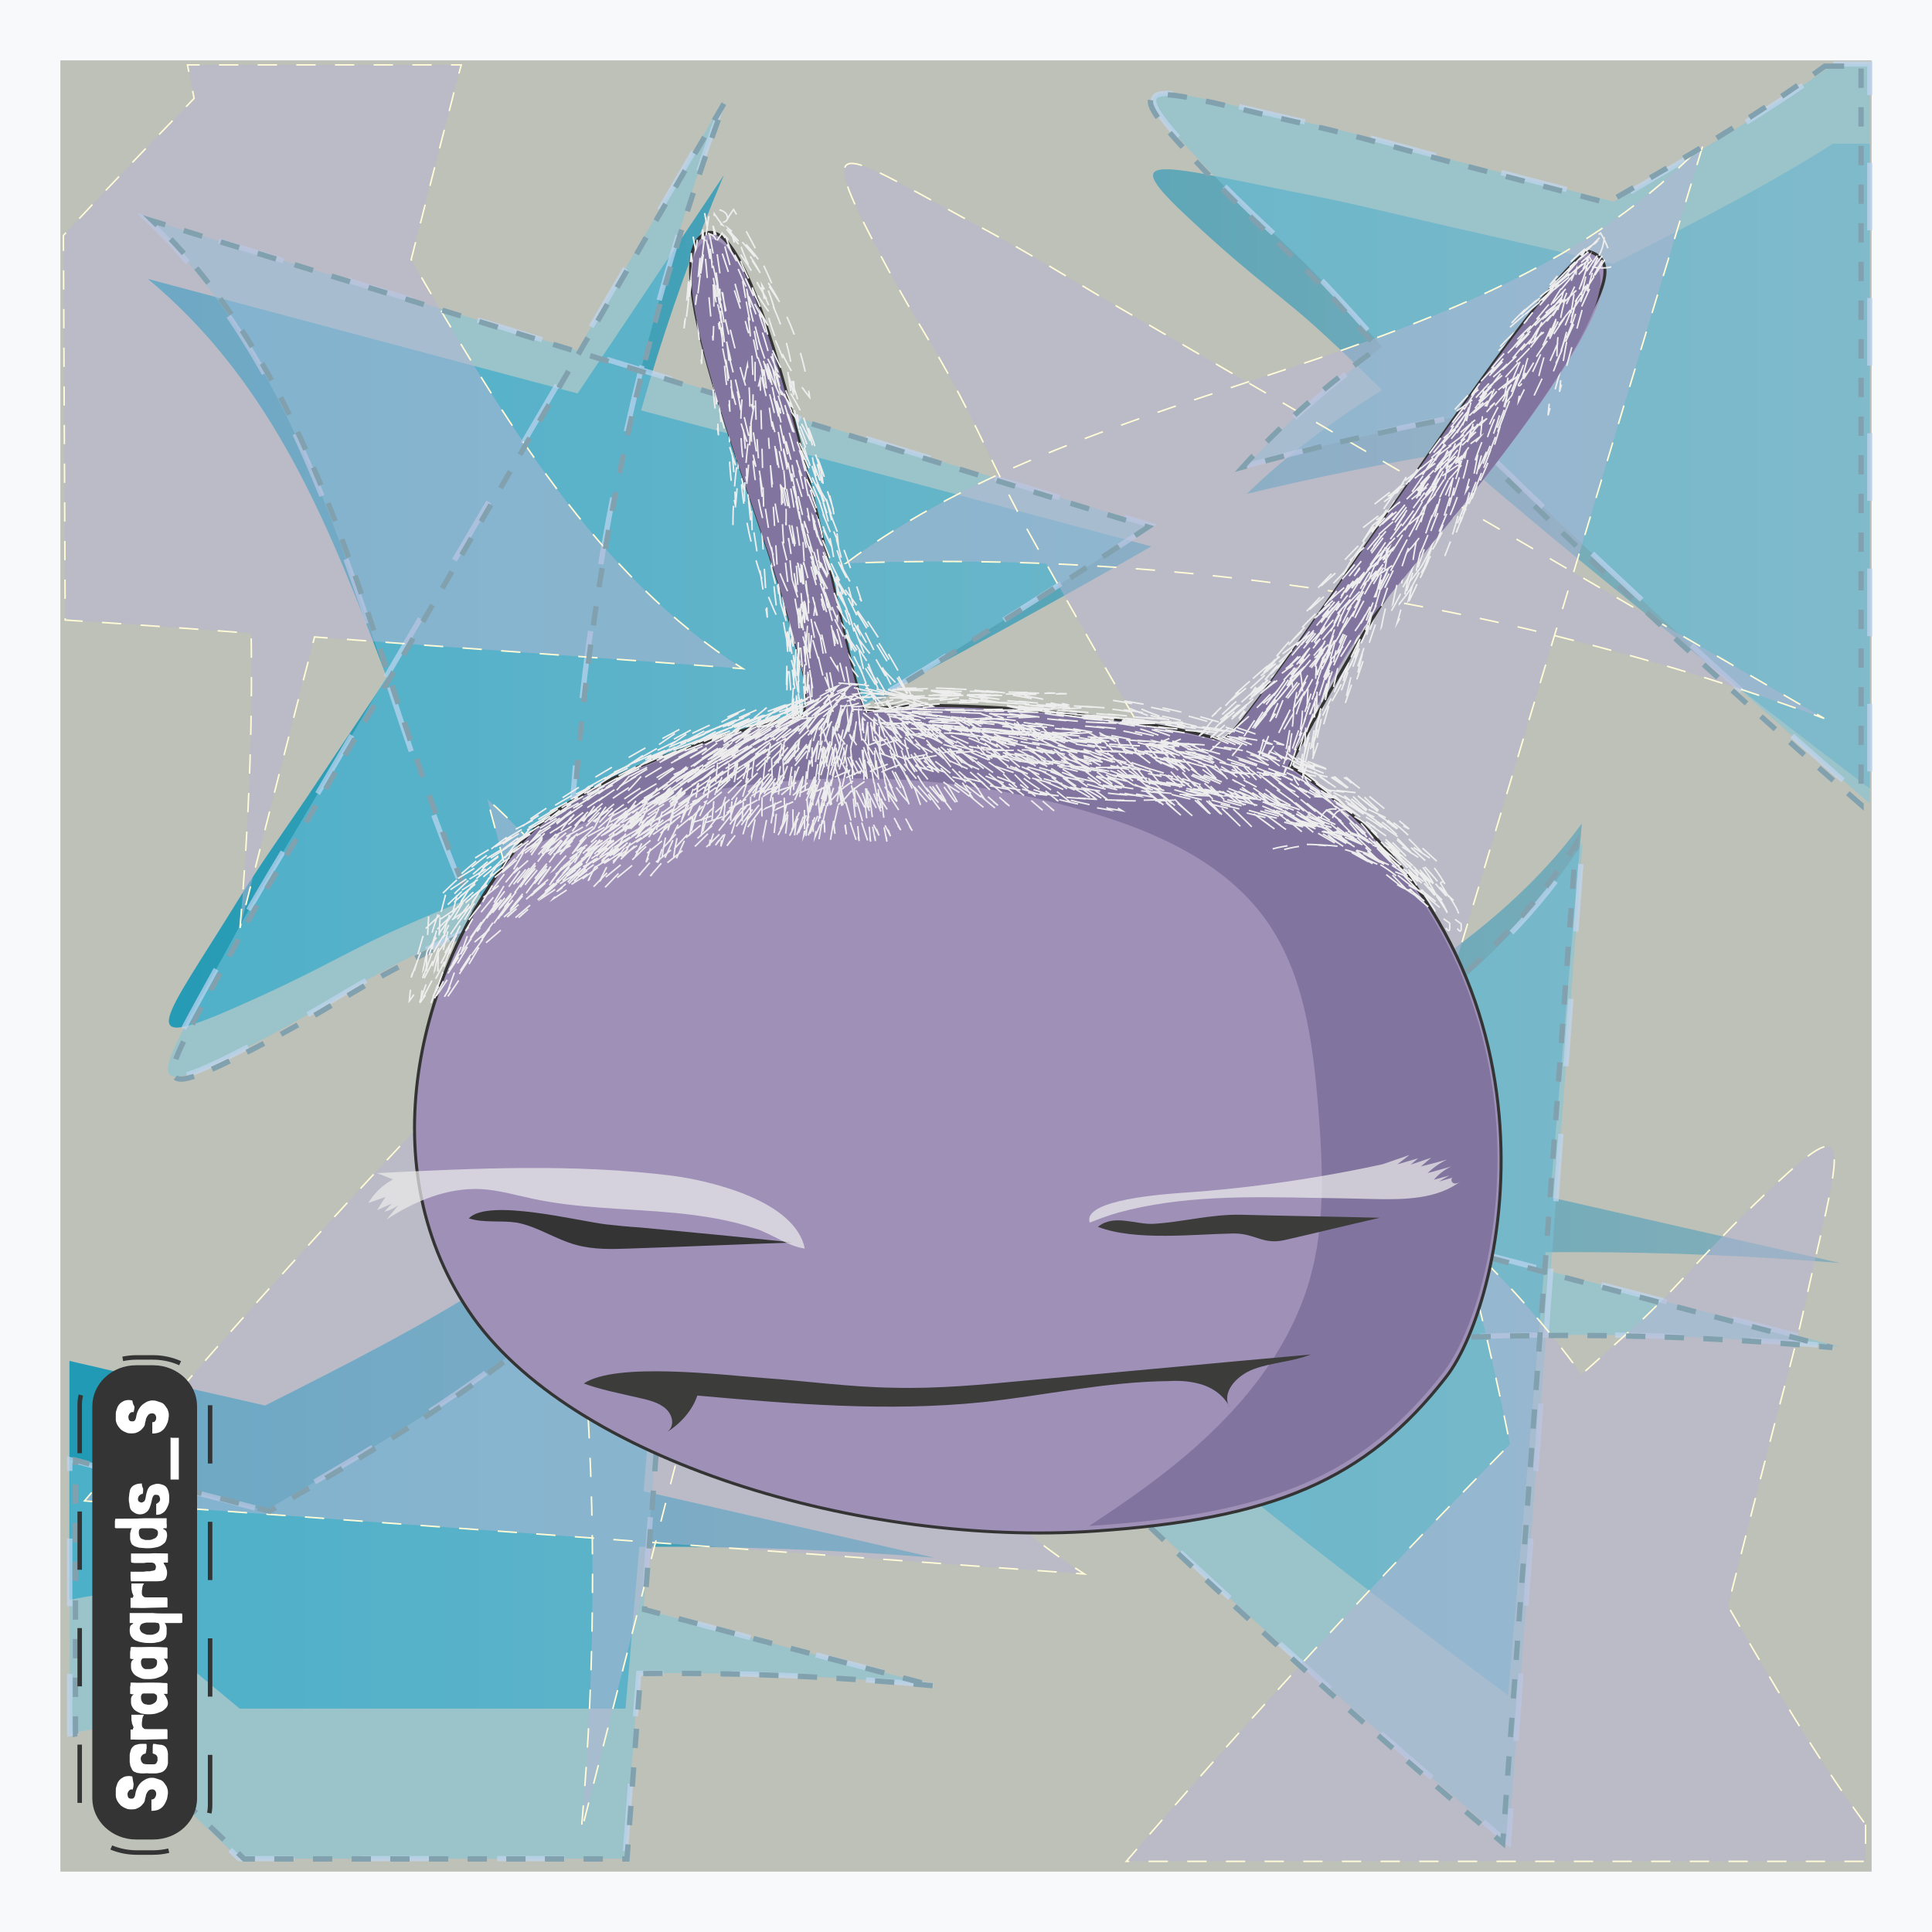
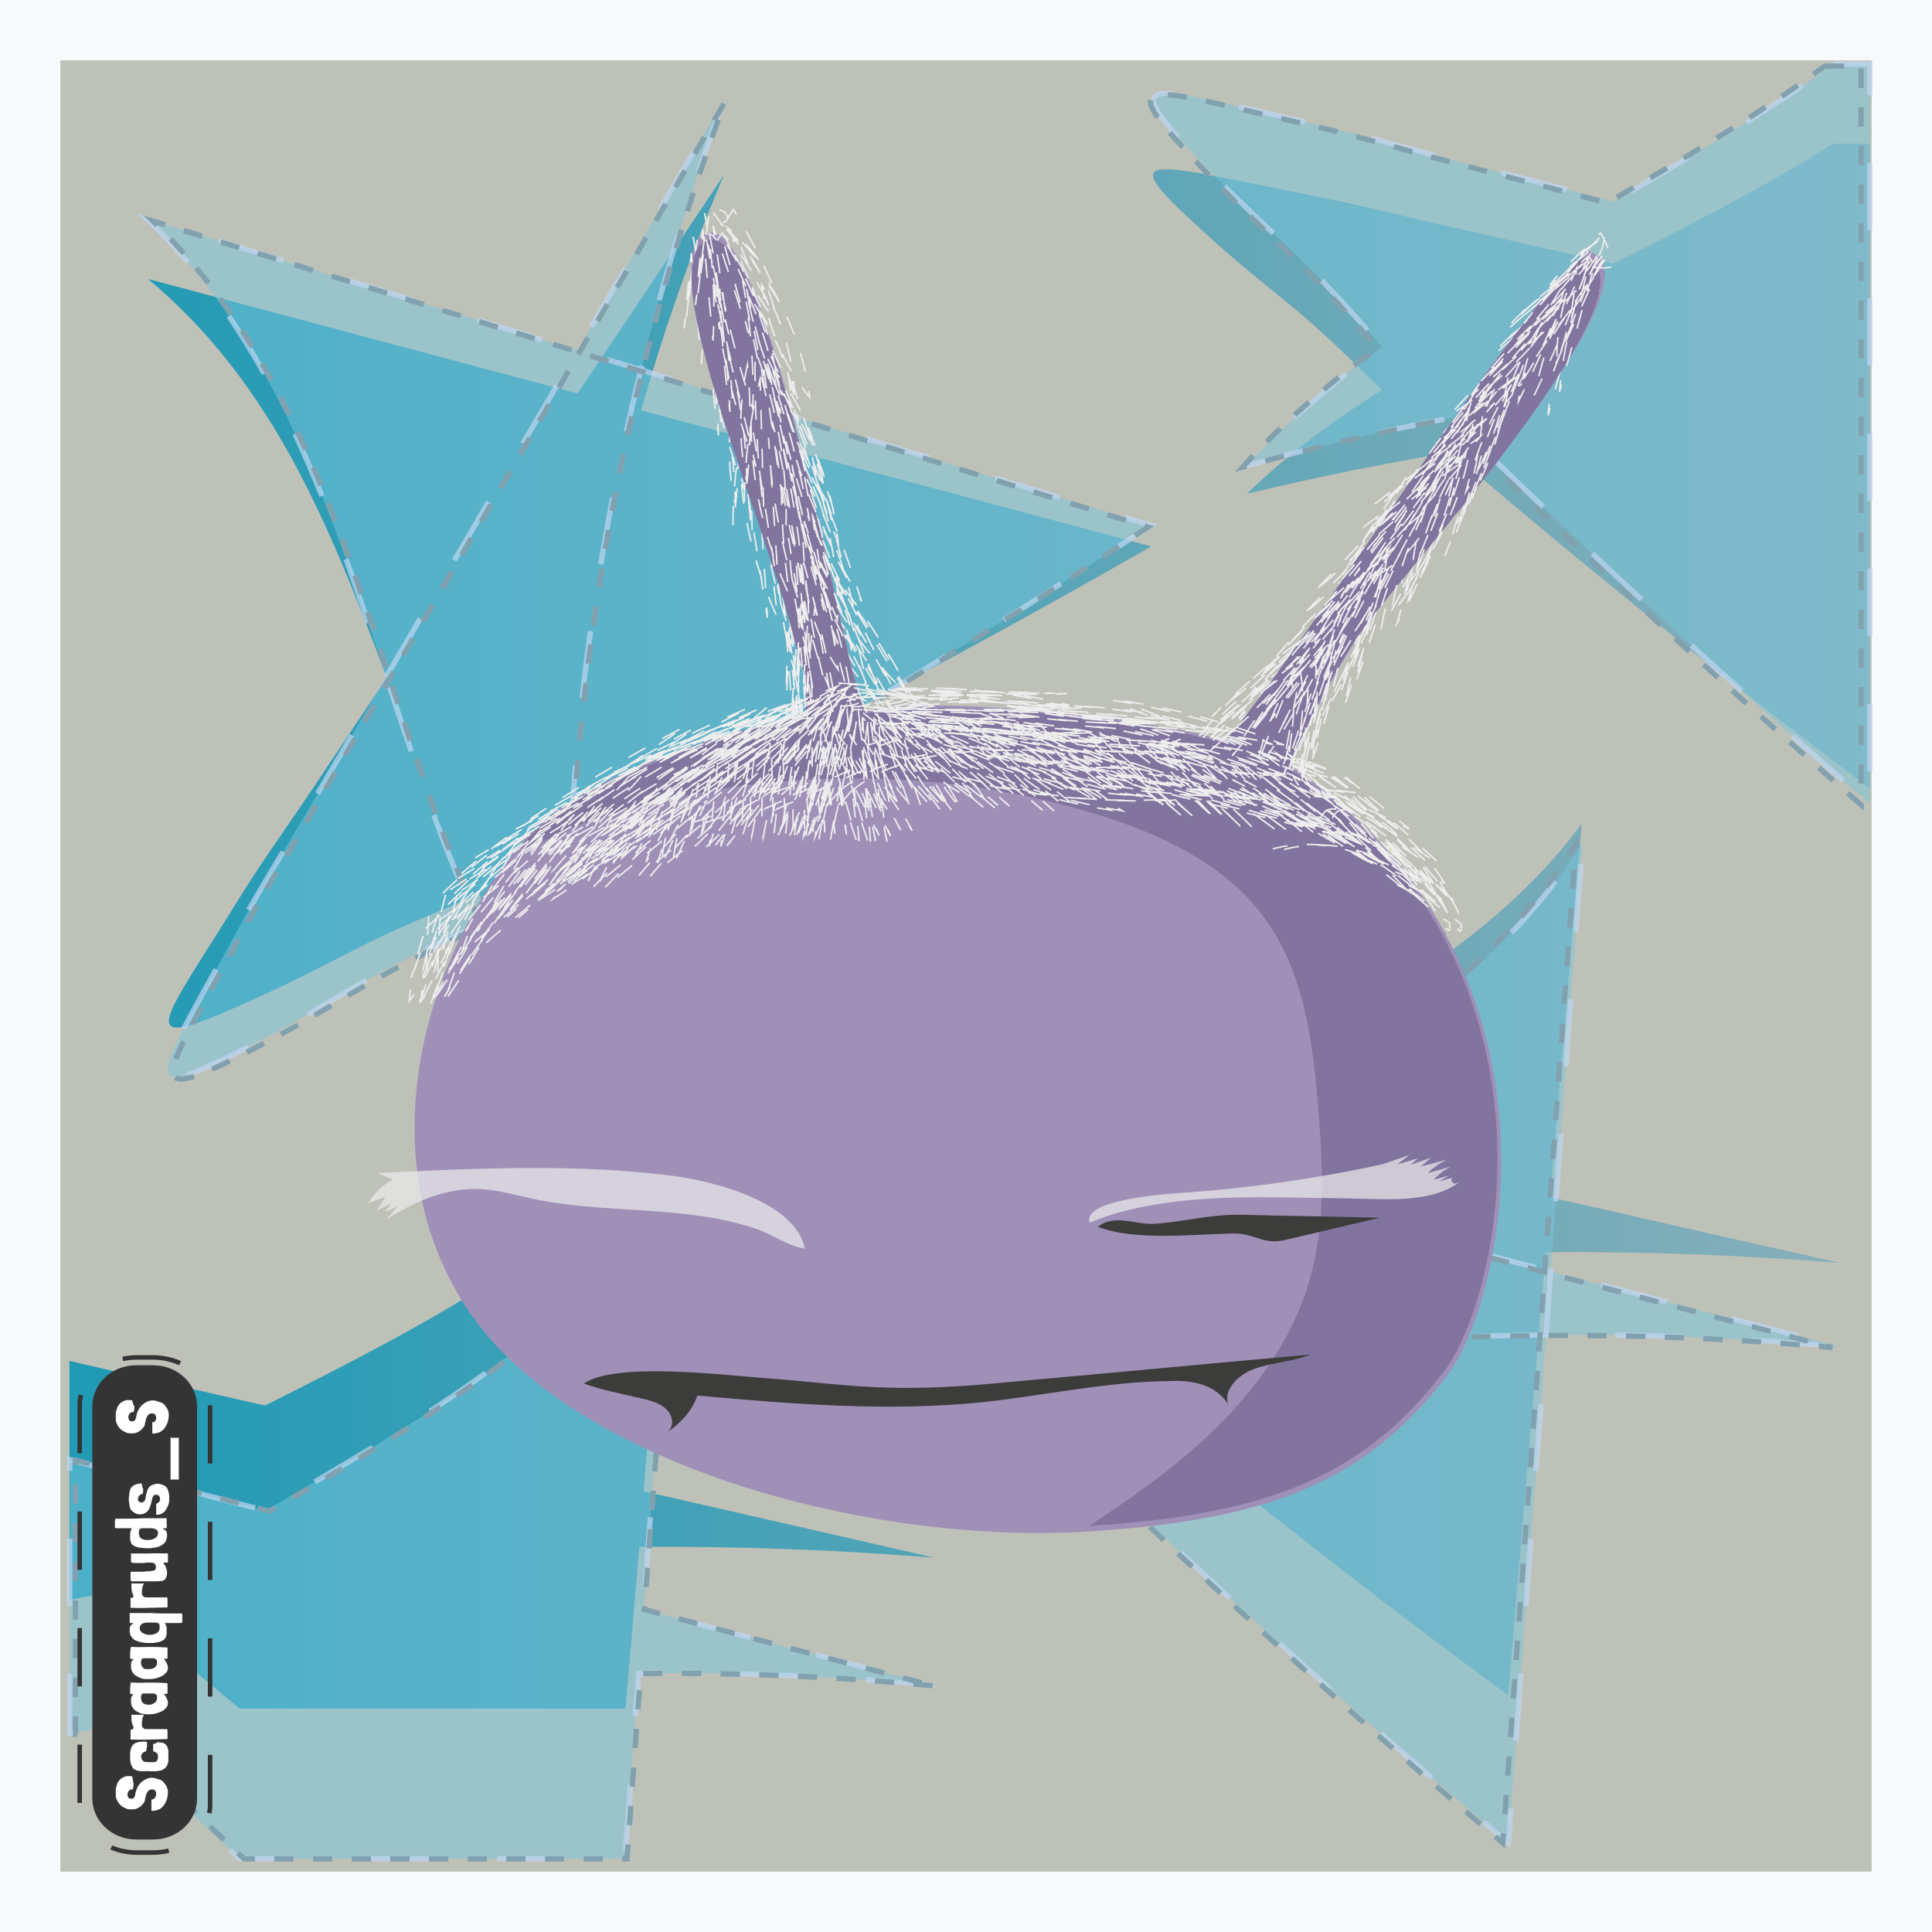
<svg xmlns="http://www.w3.org/2000/svg" version="1.1" id="Layer_1" x="0px" y="0px" viewBox="0 0 640 640" style="enable-background:new 0 0 640 640;" xml:space="preserve">
  <style type="text/css">
	.st0{fill:#F8F9FA;}
	.st1{fill:none;}
	.st2{fill:#BEC1B8;}
	.st3{fill:url(#path13-feeler_00000112594603722071530570000018290132393993574832_);}
	
		.st4{fill:#79C7DD;fill-opacity:0.5;stroke:#BFD6F1;stroke-width:1.764;stroke-miterlimit:8;stroke-opacity:0.7;stroke-dasharray:22.405,22.403;}
	.st5{fill:#B6B6D5;fill-opacity:0.5;stroke:#FFFBD6;stroke-width:0.5;stroke-miterlimit:8;stroke-dasharray:6.403,6.403;}
	.st6{fill:none;stroke:#82A1AF;stroke-width:1.764;stroke-miterlimit:8;stroke-dasharray:6.403,6.403;}
	.st7{fill:#9F90B8;}
	.st8{fill:none;stroke:#EDEDED;stroke-width:0.5;stroke-miterlimit:8;stroke-dasharray:6.404,6.403;}
	.st9{fill:#343434;}
	.st10{fill:none;stroke:#343434;stroke-miterlimit:8;}
	.st11{opacity:0.71;fill:#EDEDED;enable-background:new    ;}
	.st12{fill:#81749E;}
	.st13{fill:#3C3C3B;}
	.st14{fill:none;stroke:#343434;stroke-width:1.037;stroke-miterlimit:8.294;stroke-dasharray:13.406,13.406;}
	.st15{fill:#FFFFFF;}
</style>
  <g>
    <rect id="rect2-feeler" y="0" class="st0" width="640" height="640" />
    <rect id="rect6-feeler" x="20" y="20" class="st1" width="600" height="600" />
    <rect id="rect4-feeler" x="20" y="20" class="st2" width="600" height="600" />
    <linearGradient id="path13-feeler_00000079464327737336195060000010967234036562672302_" gradientUnits="userSpaceOnUse" x1="-1905.358" y1="-626.867" x2="-1903.867" y2="-626.867" gradientTransform="matrix(400 0 0 400 762166 251053.734)">
      <stop offset="0" style="stop-color:#209AB5" />
      <stop offset="1" style="stop-color:#88AFBA" />
      <stop offset="1" style="stop-color:#949DCF" />
    </linearGradient>
    <path id="path13-feeler" style="fill:url(#path13-feeler_00000079464327737336195060000010967234036562672302_);" d="M309.4,516   c-32.4-2.6-65-3.8-97.6-3.6c-1.6,17.8-3,35.8-4.6,53.6H79.4c-15.2-12.6-30.4-25.2-45.2-38c-3.8,0.6-7.4,1.2-11.2,2v-79.2   c4,1,8,1.8,12,2.8c17.6,4,35.2,8,52.8,12c52.8-26.6,104.8-53,135.8-95.2c-3.4,41.2-7,82.4-10.4,123.6   C245.4,501.4,277.4,508.6,309.4,516L309.4,516z M309.4,516c-32.4-2.6-65-3.8-97.6-3.6c-1.6,17.8-3,35.8-4.6,53.6H79.4   c-15.2-12.6-30.4-25.2-45.2-38c-3.8,0.6-7.4,1.2-11.2,2v-79.2c4,1,8,1.8,12,2.8c17.6,4,35.2,8,52.8,12   c52.8-26.6,104.8-53,135.8-95.2c-3.4,41.2-7,82.4-10.4,123.6C245.4,501.4,277.4,508.6,309.4,516 M607.2,47.6h12.2v213.6   c-47.8-36-94-73-138.6-111.4c-22.8,3.8-45.4,8.4-67.8,13.8c13.2-12.8,28.4-24.2,44.8-34.4c-6.2-6-12.4-12.2-18.8-18   c-14.4-13.4-23-18.2-44.6-38.4c-26-24-10.8-18,41.4-7.8c15,3,30.8,7,45.8,10.4c17.6,4,35.2,8,52.8,12   C559.6,74.6,584.6,62,607.2,47.6L607.2,47.6z M607.2,47.6h12.2v213.6c-47.8-36-94-73-138.6-111.4c-22.8,3.8-45.4,8.4-67.8,13.8   c13.2-12.8,28.4-24.2,44.8-34.4c-6.2-6-12.4-12.2-18.8-18c-14.4-13.4-23-18.2-44.6-38.4c-26-24-10.8-18,41.4-7.8   c15,3,30.8,7,45.8,10.4c17.6,4,35.2,8,52.8,12C559.6,74.6,584.6,62,607.2,47.6 M326.4,423.4c55.4,47.8,113.2,94,173.2,138.2   c8.2-96.2,16.2-192.6,24.4-288.8C467.2,350.4,338.4,375,266.6,444.2C377.8,418,495,409,609.6,418.4   c-61.2-13.8-122.2-27.8-183.4-41.6c-30.4-6.8-60.6-13.8-91-20.6c-15-3.4-30.8-7.4-45.8-10.4c-52.2-10.2-67.4-16.4-41.4,7.8   c21.8,20.2,30.2,25,44.6,38.4C304.2,402,314.6,413.2,326.4,423.4L326.4,423.4z M326.4,423.4c55.4,47.8,113.2,94,173.2,138.2   c8.2-96.2,16.2-192.6,24.4-288.8C467.2,350.4,338.4,375,266.6,444.2C377.8,418,495,409,609.6,418.4   c-61.2-13.8-122.2-27.8-183.4-41.6c-30.4-6.8-60.6-13.8-91-20.6c-15-3.4-30.8-7.4-45.8-10.4c-52.2-10.2-67.4-16.4-41.4,7.8   c21.8,20.2,30.2,25,44.6,38.4C304.2,402,314.6,413.2,326.4,423.4 M178.4,287.6c69.2-33.2,137-68.8,203-106.6   C270.6,151.4,159.8,122,49,92.4c77.2,64.2,75.4,173.8,139.4,248c-4.2-95.8,13.2-192.2,51.4-282.4c-30.8,46-61.6,92-92.4,137.8   c-15.2,22.8-30.6,45.6-45.8,68.4c-7.6,11.2-16,23-23,34.4c-24.4,39.6-35.2,50.4-0.8,35.2c28.8-12.6,36.4-18.4,55.6-26.8   C148.2,300.4,163.6,294.6,178.4,287.6L178.4,287.6z M178.4,287.6c69.2-33.2,137-68.8,203-106.6C270.6,151.4,159.8,122,49,92.4   c77.2,64.2,75.4,173.8,139.4,248c-4.2-95.8,13.2-192.2,51.4-282.4c-30.8,46-61.6,92-92.4,137.8c-15.2,22.8-30.6,45.6-45.8,68.4   c-7.6,11.2-16,23-23,34.4c-24.4,39.6-35.2,50.4-0.8,35.2c28.8-12.6,36.4-18.4,55.6-26.8C148.2,300.4,163.6,294.6,178.4,287.6" />
    <path id="path15-feeler" class="st4" d="M309.2,558.3c-32.4-3-65-4.4-97.6-4c-1.6,20.4-3,41-4.6,61.4H79.3   c-15.3-14.3-30.2-28.9-45.1-43.6c-3.8,0.8-7.4,1.4-11.1,2.2v-90.8c4,1,8,2.2,11.9,3.2c17.7,4.6,35.2,9.1,52.9,13.7   c52.7-30.5,105-60.8,135.8-109.2c-3.6,47.4-7,94.5-10.5,141.9C245.1,541.7,277.2,550,309.2,558.3z M309.2,558.3   c-32.4-3-65-4.4-97.6-4c-1.6,20.4-3,41-4.6,61.4H79.3c-15.3-14.3-30.2-28.9-45.1-43.6c-3.8,0.8-7.4,1.4-11.1,2.2v-90.8   c4,1,8,2.2,11.9,3.2c17.7,4.6,35.2,9.1,52.9,13.7c52.7-30.5,105-60.8,135.8-109.2c-3.6,47.4-7,94.5-10.5,141.9   C245.1,541.7,277.2,550,309.2,558.3 M607.3,21.2h12.1v245c-47.7-41.2-94.1-83.8-138.6-127.8c-22.9,4.4-45.5,9.7-67.8,15.9   c13.3-14.7,28.4-27.5,44.9-39.4c-6.2-6.9-12.3-13.9-18.9-20.8c-14.5-15.3-22.9-20.8-44.5-44c-25.9-27.5-10.7-20.6,41.4-8.9   c15.1,3.4,30.8,8.1,45.7,11.9c17.7,4.6,35.2,9.1,52.9,13.7C559.5,52.1,584.6,37.7,607.3,21.2z M607.3,21.2h12.1v245   c-47.7-41.2-94.1-83.8-138.6-127.8c-22.9,4.4-45.5,9.7-67.8,15.9c13.3-14.7,28.4-27.5,44.9-39.4c-6.2-6.9-12.3-13.9-18.9-20.8   c-14.5-15.3-22.9-20.8-44.5-44c-25.9-27.5-10.7-20.6,41.4-8.9c15.1,3.4,30.8,8.1,45.7,11.9c17.7,4.6,35.2,9.1,52.9,13.7   C559.5,52.1,584.6,37.7,607.3,21.2 M326.3,452.1c55.5,54.9,113.2,107.8,173.4,158.4c8.2-110.4,16.3-220.8,24.5-331.2   C467.3,368,338.4,396.4,266.6,475.9c111.2-30.1,228.5-40.2,343.2-29.7c-61.3-15.9-122.3-31.9-183.6-47.8   c-30.4-7.9-60.7-15.9-91.1-23.8c-14.9-4-30.8-8.5-45.7-11.9c-52.3-11.9-67.4-18.6-41.4,8.9c21.7,23.2,30.2,28.7,44.7,44   C304,427.7,314.5,440.4,326.3,452.1L326.3,452.1z M326.3,452.1c55.5,54.9,113.2,107.8,173.4,158.4c8.2-110.4,16.3-220.8,24.5-331.2   C467.3,368,338.4,396.4,266.6,475.9c111.2-30.1,228.5-40.2,343.2-29.7c-61.3-15.9-122.3-31.9-183.6-47.8   c-30.4-7.9-60.7-15.9-91.1-23.8c-14.9-4-30.8-8.5-45.7-11.9c-52.3-11.9-67.4-18.6-41.4,8.9c21.7,23.2,30.2,28.7,44.7,44   C304,427.7,314.5,440.4,326.3,452.1 M178.1,296.3c69.4-38.1,137.2-78.9,203.2-122.3c-111-33.7-221.7-67.6-332.7-101.5   C126,146.3,124,271.7,188.3,357c-4.4-109.8,13.3-220.6,51.5-323.9c-30.8,52.7-61.6,105.4-92.5,158c-15.3,26.2-30.6,52.3-45.9,78.3   c-7.6,12.9-16.1,26.4-23.1,39.4c-24.5,45.4-35.2,57.7-0.8,40.4c28.8-14.5,36.4-21,55.5-30.7C147.9,311.2,163.4,304.4,178.1,296.3z    M178.1,296.3c69.4-38.1,137.2-78.9,203.2-122.3c-111-33.7-221.7-67.6-332.7-101.5C126,146.3,124,271.7,188.3,357   c-4.4-109.8,13.3-220.6,51.5-323.9c-30.8,52.7-61.6,105.4-92.5,158c-15.3,26.2-30.6,52.3-45.9,78.3c-7.6,12.9-16.1,26.4-23.1,39.4   c-24.5,45.4-35.2,57.7-0.8,40.4c28.8-14.5,36.4-21,55.5-30.7C147.9,311.2,163.4,304.4,178.1,296.3" />
-     <path id="path17-feeler" class="st5" d="M79.5,307.4c2.8-32.5,4.2-64.9,3.7-97.6c-20.5-1.6-40.9-3.1-61.6-4.4L21,78   c14.3-15.3,28.8-30.5,43.3-45.4c-0.7-3.8-1.5-7.3-2.2-11.1h90.7c-1.1,4-2.2,8-3.1,11.8c-4.6,17.6-9,35.1-13.5,52.7   c30.6,52.7,61.4,104.6,109.9,135.5c-47.3-3.6-94.7-6.9-141.9-10.5C95.8,243.3,87.6,275.4,79.5,307.4L79.5,307.4z M79.5,307.4   c2.8-32.5,4.2-64.9,3.7-97.6c-20.5-1.6-40.9-3.1-61.6-4.4L21,78c14.3-15.3,28.8-30.5,43.3-45.4c-0.7-3.8-1.5-7.3-2.2-11.1h90.7   c-1.1,4-2.2,8-3.1,11.8c-4.6,17.6-9,35.1-13.5,52.7c30.6,52.7,61.4,104.6,109.9,135.5c-47.3-3.6-94.7-6.9-141.9-10.5   C95.8,243.3,87.6,275.4,79.5,307.4 M618,604.4v12.2H373.1c40.9-47.6,83.4-93.8,127.1-138.2c-4.6-22.7-9.8-45.4-16.1-67.8   c14.8,13.3,27.9,28.5,39.8,44.7c7-6.2,13.9-12.5,20.7-18.7c15.2-14.5,20.7-22.9,43.8-44.5c27.5-25.8,20.7-10.7,9.2,41.4   c-3.3,15.1-7.9,30.7-11.7,45.8c-4.6,17.6-9,35.1-13.5,52.7C586.9,557,601.5,581.9,618,604.4z M618,604.4v12.2H373.1   c40.9-47.6,83.4-93.8,127.1-138.2c-4.6-22.7-9.8-45.4-16.1-67.8c14.8,13.3,27.9,28.5,39.8,44.7c7-6.2,13.9-12.5,20.7-18.7   c15.2-14.5,20.7-22.9,43.8-44.5c27.5-25.8,20.7-10.7,9.2,41.4c-3.3,15.1-7.9,30.7-11.7,45.8c-4.6,17.6-9,35.1-13.5,52.7   C586.9,557,601.5,581.9,618,604.4 M185.8,324.3C131.1,379.7,78.5,437.2,28,497.2c110.3,8,220.9,16.2,331.2,24.2   c-89.3-56.7-117.9-185.1-197.8-256.7c30.6,110.9,41.4,227.8,31.1,342.3c15.6-60.9,31.3-122,47-182.9c7.9-30.2,15.4-60.5,23.3-90.7   c3.9-14.9,8.5-30.7,11.7-45.8c11.5-52,18.5-67.2-9.2-41.4c-23.1,21.8-28.6,30.2-43.8,44.5C210.1,302,197.5,312.5,185.8,324.3   L185.8,324.3z M185.8,324.3C131.1,379.7,78.5,437.2,28,497.2c110.3,8,220.9,16.2,331.2,24.2c-89.3-56.7-117.9-185.1-197.8-256.7   c30.6,110.9,41.4,227.8,31.1,342.3c15.6-60.9,31.3-122,47-182.9c7.9-30.2,15.4-60.5,23.3-90.7c3.9-14.9,8.5-30.7,11.7-45.8   c11.5-52,18.5-67.2-9.2-41.4c-23.1,21.8-28.6,30.2-43.8,44.5C210.1,302,197.5,312.5,185.8,324.3 M340.9,176.5   c38.3,69.2,79.4,136.7,123.2,202.7C497.4,268.7,530.7,158,564.3,47.5c-73.3,77.2-198.9,75.4-284.1,139.1   c109.9-4.2,220.7,13.1,324.1,51.4c-52.8-30.7-105.6-61.6-158.4-92.3c-26.1-15.3-52.4-30.5-78.6-45.8c-12.8-7.6-26.4-16-39.6-23.1   c-45.5-24.5-57.9-35.1-40.5-0.9c14.6,28.7,21.1,36.5,30.9,55.4C326,146.3,332.6,161.8,340.9,176.5L340.9,176.5z M340.9,176.5   c38.3,69.2,79.4,136.7,123.2,202.7C497.4,268.7,530.7,158,564.3,47.5c-73.3,77.2-198.9,75.4-284.1,139.1   c109.9-4.2,220.7,13.1,324.1,51.4c-52.8-30.7-105.6-61.6-158.4-92.3c-26.1-15.3-52.4-30.5-78.6-45.8c-12.8-7.6-26.4-16-39.6-23.1   c-45.5-24.5-57.9-35.1-40.5-0.9c14.6,28.7,21.1,36.5,30.9,55.4C326,146.3,332.6,161.8,340.9,176.5" />
    <path id="path19-feeler" class="st6" d="M309,558.4c-32.1-3-64.5-4.4-96.8-4c-1.5,20.4-3,41-4.5,61.4H80.9   c-15.2-14.3-30-28.9-44.8-43.6c-3.8,0.8-7.3,1.4-11.1,2.2v-90.7c3.9,1,7.9,2.2,11.8,3.2c17.6,4.6,34.9,9.1,52.5,13.7   c52.3-30.5,104.1-60.8,134.7-109.1c-3.6,47.3-6.9,94.4-10.5,141.7C245.3,541.7,277.3,550.1,309,558.4L309,558.4z M309,558.4   c-32.1-3-64.5-4.4-96.8-4c-1.5,20.4-3,41-4.5,61.4H80.9c-15.2-14.3-30-28.9-44.8-43.6c-3.8,0.8-7.3,1.4-11.1,2.2v-90.7   c3.9,1,7.9,2.2,11.8,3.2c17.6,4.6,34.9,9.1,52.5,13.7c52.3-30.5,104.1-60.8,134.7-109.1c-3.6,47.3-6.9,94.4-10.5,141.7   C245.3,541.7,277.3,550.1,309,558.4 M604.5,21.9h12v244.7c-47.3-41.2-93.3-83.7-137.5-127.7c-22.7,4.4-45.2,9.7-67.3,15.8   c13.2-14.7,28.2-27.5,44.6-39.4c-6.2-7-12.2-13.9-18.8-20.8c-14.4-15.3-22.7-20.8-44.1-44c-25.7-27.5-10.7-20.6,41.1-8.9   c15,3.4,30.6,8.1,45.4,11.9c17.6,4.6,34.9,9.1,52.5,13.7C557.4,52.8,582,38.3,604.5,21.9z M604.5,21.9h12v244.7   c-47.3-41.2-93.3-83.7-137.5-127.7c-22.7,4.4-45.2,9.7-67.3,15.8c13.2-14.7,28.2-27.5,44.6-39.4c-6.2-7-12.2-13.9-18.8-20.8   c-14.4-15.3-22.7-20.8-44.1-44c-25.7-27.5-10.7-20.6,41.1-8.9c15,3.4,30.6,8.1,45.4,11.9c17.6,4.6,34.9,9.1,52.5,13.7   C557.4,52.8,582,38.3,604.5,21.9 M325.8,452.3c55,54.8,112.2,107.7,172,158.2C505.9,500.3,514,390,522,279.7   c-56.4,88.7-184.2,117-255.5,196.4C376.8,446,493.1,435.9,607,446.4c-60.8-15.8-121.3-31.9-182-47.7c-30.2-7.9-60.2-15.8-90.4-23.7   c-14.8-4-30.6-8.5-45.4-11.9c-51.8-11.9-66.8-18.6-41.1,8.9c21.5,23.1,30,28.7,44.4,44C303.7,427.9,314.1,440.6,325.8,452.3z    M325.8,452.3c55,54.8,112.2,107.7,172,158.2C505.9,500.3,514,390,522,279.7c-56.4,88.7-184.2,117-255.5,196.4   C376.8,446,493.1,435.9,607,446.4c-60.8-15.8-121.3-31.9-182-47.7c-30.2-7.9-60.2-15.8-90.4-23.7c-14.8-4-30.6-8.5-45.4-11.9   c-51.8-11.9-66.8-18.6-41.1,8.9c21.5,23.1,30,28.7,44.4,44C303.7,427.9,314.1,440.6,325.8,452.3 M178.8,296.7   c68.8-38,136.1-78.7,201.5-122.1C270.5,140.9,160.4,107.1,50.6,73.2c76.5,73.7,74.7,199.2,138.3,284.3   C184.6,247.8,202.1,137.2,240,34c-30.6,52.6-61.2,105.4-91.7,157.8c-15.2,26.1-30.4,52.2-45.6,78.4c-7.5,12.9-16,26.3-22.9,39.4   C55.6,355,44.9,367.2,79,350c28.6-14.5,36.1-21,55-30.7C148.8,311.6,164.2,304.8,178.8,296.7L178.8,296.7z M178.8,296.7   c68.8-38,136.1-78.7,201.5-122.1C270.5,140.9,160.4,107.1,50.6,73.2c76.5,73.7,74.7,199.2,138.3,284.3   C184.6,247.8,202.1,137.2,240,34c-30.6,52.6-61.2,105.4-91.7,157.8c-15.2,26.1-30.4,52.2-45.6,78.4c-7.5,12.9-16,26.3-22.9,39.4   C55.6,355,44.9,367.2,79,350c28.6-14.5,36.1-21,55-30.7C148.8,311.6,164.2,304.8,178.8,296.7" />
    <path id="path21-feeler" class="st7" d="M155.2,434.2c33.4,50,131.4,78.2,207.4,73c59-4,89.8-16.8,116.4-51   c20.2-25.8,44-138-51.8-202.6c3.8-7.4,16.4-37,31.4-54.2c14-18,94.8-109.6,67.4-116.2c-19.8,11.6-113.8,162.6-121.2,162   c-29.8-9-102-14.6-118-9.6c-6-6.6-32.2-167.8-53.2-158.2c-18,8.2,19.4,92.8,29,131.8c2.8,11.2,5.8,16.8,3.8,27.6   c0,0-71.2,14.6-94.4,43.2C140,318.8,121.6,384.2,155.2,434.2L155.2,434.2z" />
    <path id="path39-feeler" class="st8" d="M512.6,100.2c4.6-4.6,9-9.2,13.6-13.8c-6.2,4.4-11.8,9.8-16.6,15.8c2.8-2.6,5.6-5,8.4-7.6   c-3.6,4.2-7.4,8.6-11,12.8c4.8-5.6,10.2-10.6,15.8-15c-8.2,6.8-16.2,13.8-24.4,20.6c7.4-6,14.8-12.2,22.4-18.2   c-8.2,7.2-16.2,14.2-24.4,21.4c6.6-5.6,13.4-11.4,20-17c-7.6,4.4-14.4,10-20.2,16.4c7.6-7,15-14.2,22.6-21.2   c-6,6.8-11.8,13.8-17.8,20.6c6.8-9,15.2-16.8,24.4-23.2c-9.4,10.4-18.6,20.8-28,31.2c8.4-10.2,16.8-20.4,25.2-30.4   c-4.6,9.8-9.2,19.6-14,29.4c6-9.2,12-18.2,18.2-27.4c-5,11.2-10.2,22.4-15.2,33.6c5.2-11,9-22.6,11-34.4   c-3.6,11.6-7,23.2-10.6,34.8c-0.4-10.8,1.8-21.8,6.4-31.8c-0.6,11.6-3.2,23.2-7.6,34c4.4-11.2,8.8-22.6,13.2-33.8   c-3.8,13.6-7.4,27-11.2,40.6c1.4-15,4.8-29.6,10-43.6c-5.2,15.2-11.4,30.2-18.4,44.8c2.6-11.6,6.2-23,10.8-34   c-4.8,12.2-10.2,24.2-16,36c1.8-14.4,7.4-28.2,15.8-39.8c-3.6,15-10.6,29-20.4,40.8c3.8-14,11-27.2,21-37.8   c-7.8,14.2-18,27-29.8,37.8c9.4-13.8,20.4-26.4,32.6-37.8c-12.8,10.4-24.4,22-34.8,34.8c11.8-9.4,22.4-20.4,31.4-32.8   c-12,9-22.6,20-31.2,32.4c9.6-10.2,19.2-20.4,28.8-30.6c-12.6,12.2-24.8,25-36.6,38c11.8-7.6,22.6-17.2,31.6-28   c-12.6,10.6-24.2,22.6-34,35.8c9-7.6,18.2-15.2,27.2-22.8c-11.6,8-22,17.8-30.6,28.8c7-6.2,14.2-12.2,21.2-18.4   c-7.2,8-14.4,16.2-21.6,24.2c8.6-11,17.4-21.8,26-32.8c-2.2,13.4-6.8,26.4-14,38c3-11.8,7.6-23.4,14-33.8c-2,12.2-5.8,24-11.6,34.8   c5.6-14.6,11.4-29.2,17-43.8c-5.8,15-11.6,30.2-17.4,45.2c2.2-15,7.8-29.6,15.8-42.4c-7,17.8-14,35.6-21,53.6   c5.8-14.8,8.8-30.6,9-46.6c-4.4,13.6-8.6,27.4-13,41c3.2-13.2,6.2-26.6,9.4-39.8c-3.2,11-7.8,21.6-13.4,31.6   c4-13.8,11.6-26.6,21.8-36.8c-6,15.8-15.2,30.2-27.2,42.2c5-16,14.4-30.4,26.6-41.8c-8.4,11-17,21.8-25.4,32.8   c6.2-9.6,12.2-19.4,18.4-29c-8.2,10.8-16.2,21.8-24.4,32.6c6.8-8,13.6-16.2,20.4-24.2c-5.8,8.6-11.6,17-17.6,25.6   c7.6-7.8,15-15.6,22.6-23.2c-11.6,8.8-23.2,17.6-34.8,26.6c13.8-8,26.4-17.8,37.8-28.8c-12.6,8.6-24.6,18.2-35.6,28.8   c10.6-8.2,21.4-16.4,32-24.4c-11.4,11-22.8,22-34,33.2c9.6-8.8,20-17,31-24.2c-9.4,10.6-18.8,21-28.4,31.6   c7-9.6,14.2-19.2,21.2-28.8c-7.2,13.4-14.2,27-21.4,40.4c7.4-13.8,14.8-27.6,22.2-41.2c-3,16.4-9.2,32-18.2,46   c3.2-17.6,11-34.4,22.4-48.4c-2.8,16.4-8.8,32.4-17.2,47c4.6-17,11.2-33.6,19.2-49.4c-3.4,14.8-9.2,29-17,42c2.6-15.8,9-31,18.4-44   c-2.6,16.4-9.4,32.2-19.8,45c1-14,5-27.8,11.6-40c-7.4,14-15.6,27.4-24.4,40.4c8.2-13,16.4-26,24.6-39.2c-9,12-17.8,24.2-26.8,36.2   c7.6-11.4,15.2-23,22.8-34.4c-9.6,11.2-18.6,23.2-26.6,35.6c9-11.8,18-23.8,27-35.6c-10.8,12.8-21.6,25.6-32.6,38.6   c6.8-12.4,14.4-24.4,22.8-35.8c-5.2,9.4-11.2,18.2-17.6,26.8c3.8-7.2,9.2-13.6,15.6-18.6c-9.6,10.2-19.2,20.2-29,30.4   c9.2-8.2,18.4-16.4,27.6-24.6c-9.2,11-18.2,22.2-27.4,33.2c9.2-8.2,18.4-16.6,27.8-24.8c-11.2,9.6-21.4,20.6-30.2,32.6   c7.6-10.6,16-20.6,25.2-30c-8,12.6-14.8,26-20.4,39.8c7.2-14.8,14.8-29.4,22.8-43.6c-2,18-8.4,35.4-18.4,50.4   c6.6-13.6,13.2-27.2,19.8-40.8c-4.2,12.8-8.4,25.4-12.8,38.2c3.6-15.2,7.2-30.2,10.8-45.4c-3,13.8-7,27.6-12,40.8   c3-12.8,7.6-25,13.6-36.6c-6,13.8-13.6,27-22.2,39.4c6.4-14.6,12.6-29.2,19-43.8c-9.4,12.6-17.2,26.2-23,40.8   c9.8-12.6,18.2-26.4,25.2-40.8c-11.2,11.6-21.2,24.6-29.2,38.6c9.8-11,19.2-22.6,28.2-34.4c-10.8,11.8-21.6,23.6-32.4,35.4   c9-11.2,18-22.4,27.2-33.8c-8.8,10.2-17.8,20.4-26.6,30.6c7.2-8.8,14.6-17.6,21.8-26.4c-11.4,9.2-21.8,19.8-30.6,31.4   c9-10.6,19-20.4,29.8-29.4c-13.4,10.2-25,22.8-34.2,36.8c11.6-11.6,22.4-23.8,32.6-36.6c-10,17.4-21.2,34-33.4,50   c11.2-18.2,24.4-35.2,39.6-50.2c-8.4,16.2-17.8,31.8-28.2,46.8c6.6-12.8,13-25.8,19.6-38.6c-4.8,14.2-9.4,28.4-14.2,42.8   c4.8-13.6,9.4-27.2,14.2-40.8c-3.4,15.4-8.2,30.4-14,45c3.6-13.2,8.4-26.2,14.6-38.6c-6.6,15.8-13.2,31.6-20,47.2   c5-14.6,10-29.4,14.8-44c-7.2,12.2-14,24.6-20,37.4c7.8-12.4,15-25,21.6-38.2c-7.8,8.2-14.8,17.2-20.8,26.6   c6.8-8.8,13.6-17.6,20.6-26.6c-8.4,7.8-16.2,16.4-23,25.4c6.8-8.2,13.8-16.6,20.6-24.8c-7.2,8.4-14.6,17-21.8,25.4   c6.8-9,13.6-17.8,20.4-26.8c-12.2,11-25,21.2-38.6,30.4c10.2-12.6,22.4-23.6,36-32.4c-12,8.2-23.2,17.6-33.4,27.8   c8.8-7.4,17.6-14.6,26.6-22c-10.2,9.4-20.6,18.8-30.8,28.4c10.4-7.8,20.8-15.8,31.2-23.6c-9.2,8-18.2,16.2-27.4,24.2   c8.6-8.6,18-16.4,28-23.2c-8.8,9.8-18.2,19-28.2,27.6c10.4-9.4,21-18.6,31.4-28c-8,9.8-16,19.8-24,29.6   c5.8-10.2,12.8-19.8,20.8-28.4c-4.2,10.4-8.4,20.8-12.6,31.4c2.2-10.2,6-19.8,11.4-28.8c1.6,9.8,0.6,19.8-2.8,29.2   c2-10.4,3.8-20.8,5.8-31c1.8,10.8,0.4,22-3.8,32c-0.2-9.8,2-19.6,6.4-28.4c-0.6,10.2-1.2,20.6-1.8,30.8c4-11.8,5.4-24.2,4.4-36.6   c-0.4,10.2-0.6,20.2-1,30.4c0.6-12.6,3.8-25,9.4-36.2c-2.2,12.4-5.4,24.6-9.6,36.6c2.6-12,5.2-24,7.8-36   c-2.4,9.8-4.8,19.6-7.4,29.4c4-20.6,12.2-40.2,23.8-57.8c-3.2,12.8-10.4,24.6-20.2,33.4c5-21.8,18.8-41.6,37.6-54   c-3.8,10.8-11.8,20-22,25.2c7-18.8,19.6-35.4,36-47c-3.8,4.8-8.4,8.8-13.6,12c7.8-9.8,16-19.4,24.2-29c0.8-0.8,1.8-1.8,2.8-1.2   s-1,2.2-0.8,1c6.4-10.4,13.4-20.4,21.4-29.8c-1.2,1.6-2.2,3.4-3.4,5c3.6-5.6,7.2-11,10.6-16.6c-1.8,2.8-3.4,5.4-5.2,8.2   c2-3.8,4.2-7.6,6.2-11.4c-3,3-5.4,6.6-7.2,10.6c1.8-3.8,3.6-7.4,5.4-11.2c-1.8,2.6-3.4,5-5.2,7.6c3.2-2.8,5.4-6.6,5.8-10.8   c-2.6,2.2-5,4.2-7.6,6.4c1.4-3.2,3.6-6,6.4-8.2c2,3.2,3.4,7,3.8,10.8c0.2,1.8-19.8,0.8-5.6-7.4C521,92,516.8,96,512.6,100.2   L512.6,100.2z" />
-     <path id="path51-feeler" class="st9" d="M200.9,405.6c3.6,0.4,7.4,0.8,11,1c17,1.6,34,3.2,50.8,5c-18,0.6-36,1.4-54.2,2   c-5.8,0.2-11.8,0.4-17.6-1.2c-6.8-1.8-13-6.2-19.8-7.4c-5.2-0.8-10.8,0.2-15.8-1.4C161.7,396.8,191.9,404.6,200.9,405.6   L200.9,405.6z" />
-     <path id="path23-feeler" class="st10" d="M155.2,434.2c33.4,50,131.4,78.2,207.4,73c59-4,89.8-16.8,116.4-51   c20.2-25.8,44-138-51.8-202.6c3.8-7.4,31.4-59,46.4-76.2c44.2-59,70.2-89.6,52.4-94.2c-19.8,11.6-113.8,162.6-121.2,162   c-29.8-9-102-14.6-118-9.6c-6-6.6-32.2-167.8-53.2-158.2c-18,8.2,19.4,92.8,29,131.8c2.8,11.2,5.8,16.8,3.8,27.6   c0,0-71.2,14.6-94.4,43.2C140,318.8,121.6,384.2,155.2,434.2L155.2,434.2z" />
    <path id="path53-feeler" class="st8" d="M231,79.4c-1.2,8.6-2.4,17-3.6,25.6c0.8-6.2,1.4-12.6,2.2-18.8c-1,7.6-2,15.2-3,22.6   c0.8-8.4,1.6-16.6,2.4-25c1.2,12.2,2.2,24.6,3.4,36.8c0.8-14,0-28.2-2.8-42.2c3,12,4.8,24,5.6,36.4c-1.8-10-3.6-20-5.4-30   c2.6,11.2,5.2,22.4,7.8,33.8c-1.8-12-3.4-24-5.2-36c4,11.8,7.8,23.8,11.8,35.6c-3-10.6-5.8-21.4-8.8-32c5.4,8.4,9.8,17.4,13.2,26.8   c-4.8-8.6-8.8-17.6-12-26.8c7,7.6,12.4,16.8,15.6,26.6c-6.4-8.2-11-17.6-13.6-27.6c7,7.2,12,16.4,14.4,26   c-5.4-7.8-9.6-16.2-12.6-25.2c2.8,3.2,5.6,6.6,8.4,9.8c-3-4.8-7-9-11.4-12.4c1.6,2.4,3.4,4.8,5,7.2c-2.8-3.4-5.4-6.8-8.2-10.2   c-0.2,1.8,3.2,1.2,3-0.6c-0.2-1.8-2.2-2.6-3.8-2.6c-0.8,2,0.2,4.4,2.2,5.2c-1-1.2-2-2.6-2.8-3.8c-0.2,1.8,1.4,3.8,3.2,3.8   c1-1.8,2-3.6,3.2-5.2c6,9.8,11,20,15.2,30.6c-3-4.6-6-9-9-13.6c10.4,12.8,17,28.8,19,45.2c-8.6-10.6-14-23.6-15.8-37.2   c6.4,10.8,10,23,10.8,35.4c-6.6-10.6-11.4-22.4-14-34.6c4.4,11.2,7.4,23,8.8,35c-5-10.8-8.6-22.2-10.8-34   c5.8,13,9.6,26.8,11.4,40.8c-4.8-14.4-8.8-29-11.8-43.8c2.4,13.2,5,26.6,7.4,39.8c-3.2-13.2-6-26.6-8.2-40   c2.6,14,3.8,28.2,3.4,42.4c-4.6-13.8-8.2-28-11-42.4c0.2,14.6,1.4,29,3.4,43.4c-0.8-16.2-2.6-32.4-5.6-48.4   c3.4,14.4,5.4,29.2,6.4,44c-2.2-12.6-4.2-25.2-6.4-37.8c4.8,20.2,9.4,40.2,14.2,60.4c-5.8-15.4-10-31.2-12.4-47.6   c6,16.8,9.2,34.8,9.4,52.6c-2.8-12.8-2.6-26.2,0.2-38.8c1.4,15.2,1.2,30.6-1,45.6c0-13.8,1.8-27.4,5.2-40.8   c0.4,14.6,0.8,29.2,1.2,43.8c-2.2-17.8-3.2-35.6-2.8-53.4c7,18.4,10.6,38.2,10.2,58c-2.6-18.8-5.4-37.4-8-56.2   c5.8,19.4,10.4,39.2,13.6,59.2c-4-18.8-7.8-37.6-11.8-56.6c6,17,10.8,34.4,14,52.2c-6-18.2-10.8-36.8-14.8-55.6   c9,17.8,16,36.4,21,55.8c-8-17.6-14.4-36-19-54.8c7.6,17,14.2,34.6,20,52.4c-8.4-14.6-14.4-30.4-18.2-46.8   c9.6,12.2,15.4,27.4,16,42.8c-6.4-14.2-10.6-29.4-12.4-44.8c5.2,16.2,10.6,32.6,15.8,48.8c-8-12.2-14-26-17.4-40.2   c10.2,14.4,16.6,31.6,18.4,49.2c-5-11.4-8.4-23.8-9.6-36.2c4.2,16,8.2,32.2,12.4,48.2c-7.6-14.4-13-30-16.2-46.2   c8.2,17.4,15.4,35.6,21.2,54c-9-14.8-16.2-30.4-21.6-46.8c10,17.8,17,37.2,20.8,57.2c-9.8-17.4-16.2-36.8-18.8-56.6   c8.2,16,12.4,34.4,11.6,52.4c-7-16.4-12-33.8-15-51.4c1.8,16.4,5.4,32.6,10.6,48.2c-4.8-18.8-9.4-37.6-14.2-56.4   c3.6,16.6,6.2,33.4,7.8,50.4c-4.8-18.6-8.4-37.4-10.8-56.6c5,19.4,7.8,39.4,8.8,59.4c-5.8-17.4-9.2-35.6-10-54   c1.2,17.2,2.4,34.6,3.4,51.8c-3-19.4-6.2-39-9.2-58.4c-0.2,20.2,4.2,40.6,12.8,59c-2-13-2.8-26.2-2.8-39.4   c4.6,18.6,7.4,37.6,8.2,56.6c-3.4-11.8-5.2-24-5.8-36.4c2.6,16.6,5.4,33.2,8,49.8c-2.2-13.2-3.6-26.4-4.4-39.8   c2.6,15.6,4.2,31.2,4.2,47c-1.8-14.4-3.8-28.8-5.6-43.2c1.4,16.4,2.6,32.8,4,49.2c-0.2-13.6,0.8-27,2.6-40.4c2,11.6,4,23.2,6,35   c-5.8-18.4-9.2-37.6-10-56.8c8.8,17.8,14.4,37.2,16.6,56.8c-6.2-21.2-10.6-42.8-13.4-64.6c8,17.8,14.2,36.8,18,56   c-6.6-17-12.4-34.6-17.2-52.2c7.2,18.4,14.4,36.6,21.6,55c-6.8-17.4-13.8-34.8-20.6-52.2c8.2,16.8,16.6,33.6,24.8,50.4   c-8-14-16.2-28-24.2-42c12,14.2,22.2,29.8,30.6,46.4c-8.6-13.8-17-27.8-25.6-41.6c10,12.6,18.8,26.4,26,40.8   c-15.8-14.2-28.2-32.4-35.4-52.4c4.2,11,7.8,22.4,10.4,34c-4-10.2-7-20.6-8.8-31.4c6.6,10.4,11.2,22,13.4,34   c-7.8-13.4-13.2-28.2-15.8-43.4c5.4,16,9.2,32.4,11.2,49.2c-7-10.6-11-23-11.4-35.6c4.2,15.4,7.8,30.8,10.6,46.4   c-7.2-15.2-11.2-31.8-11.6-48.8c1.4,15,1.8,30,1.4,45c0.4-10.6,0.2-21.4-0.8-32c-1.4,10.8-1.8,21.8-1.2,32.8   c-0.6-11.2,0.4-22.6,3-33.4c0.6,12.2,0.4,24.4-0.6,36.4c-0.6-9-0.4-18,0.6-26.8c-0.8,10.4-1.4,20.8-2.2,31.2   c0.8-4,1.6-7.8,2.4-11.8" />
    <path id="path49-feeler" class="st11" d="M124.9,388.6c1.8,0.7,3.5,1.4,5.3,2.1c-3.4,1.8-6.2,4.5-8.2,7.8c1.9-0.7,3.8-1.3,5.7-2   c-0.9,1.5-1.9,2.9-2.8,4.4c1.6-0.7,3.2-1.5,4.9-2.2c-0.8,0.9-1.7,1.8-2.5,2.7c1.7-0.4,3.3-1.2,4.7-2.2c-1.3,1.6-2.6,3.2-4,4.8   c9.3-6.1,20.1-10.6,31.2-10.1c5.9,0.3,11.6,2,17.3,3.2c15.4,3.3,31.4,3.2,47.1,4.7c9.1,0.9,18.3,2.3,27,5.3   c5.3,1.8,10.6,5.8,16,6.5c-3.2-15.8-31-22.4-43.7-24.1C190.3,385.4,157.5,387,124.9,388.6L124.9,388.6z" />
    <path id="path56-feeler" class="st12" d="M477.9,454.9c-26.4,33.9-57.1,46.6-115.7,50.5c-0.5,0-1,0.1-1.4,0.1   c9.7-6.4,19.2-12.9,28.2-20.2c20.1-16.2,37.9-36.8,44.9-61.6c5.2-18.2,4.3-37.6,2.8-56.5c-1.8-22.1-4.7-45.2-17.8-63.1   C405.6,286,384,276,362.4,269.5c-36.5-11.1-75.4-14.2-113.2-9.6c-19.1,2.3-38,6.6-56.2,12.9c-4,1.4-14.6,7.5-20.9,8.3   c0.2-0.2,0.4-0.4,0.5-0.7c23.1-28.3,93.9-42.8,93.9-42.8c2-10.7-1-16.2-3.8-27.3c-9.5-38.6-46.7-122.4-28.8-130.6   c20.9-9.5,46.9,150.2,52.9,156.7c15.9-5,87.7,0.6,117.3,9.5c7.4,0.6,100.8-149,120.5-160.5c27.2,6.5-53.1,97.3-67,115.1   c-14.9,17-27.4,46.4-31.2,53.7C521.6,318.2,498,429.4,477.9,454.9L477.9,454.9z" />
    <path id="path58-feeler" class="st8" d="M266,237.4c-16.2,1.6-32.2,6.4-46.6,14.2c11.8-5.2,23.6-10.2,35.4-15.4   c-12.4,4.8-24.8,9.6-37.2,14.4c9.2-5,19-9.2,28.8-12.8c-14.6,5.2-29,11.2-43,18c14.4-6.2,28.6-12.2,43-18.4   c-19.2,7.8-38,16.4-56.2,26c18.8-10.8,38.4-20.6,58.4-29.2c-26,13.6-52,27-78,40.6c18-12.6,37-24,56.4-34.2   c-22.4,15.8-45.6,30.4-69.6,43.6c16-9.8,31.8-19.4,47.8-29.2c-18,13.2-36.4,25.6-55.4,37.2c13.6-12.6,29-23.2,45.4-31.8   c-15.8,13.4-32.4,25.6-49.8,36.8c9-9.2,19.4-17.2,30.8-23.6c-8,10.2-17.6,19.2-28.4,26.6c11-10.8,23.4-20.2,36.6-28.2   c-13,13.6-27.6,25.8-43.6,35.8c21-20.2,44.4-38,69.4-52.8c-8.8,11.2-20.6,20.2-34,25.2c19.2-18,42.2-32,67-40.8   c-9,4.8-18,9.6-27,14.4c15.2-8.8,31.2-16,47.8-21.6c-9.2,4.8-18.6,9.2-28.2,13c10.4-5.4,21.4-10.4,32.4-14.4   c-5.8,3.2-11.4,6.6-17.2,9.8c4-2.6,8.4-4.8,13.2-6c-5.6,4.2-11.8,7.4-18.4,9.6c6-2.6,12.2-5,18.2-7.6c-12,6.6-24,13-36,19.6   c7.6-4.4,15.2-8.8,22.8-13.2c-14.8,10.6-30.4,20.4-46.4,29c16.6-13.6,34.6-25.2,53.8-34.8c-25.8,16.6-52.4,32-79.6,46.2   c22.4-19.6,48.2-35.4,75.6-46.8c-17.6,14.6-36.8,27.4-56.8,38.4c20-18.2,43.4-33,68.4-43.4c-24,18-49,34.8-74.8,50.4   c27.2-21,54.8-42.2,86.6-54.8c-27,21.6-55,41.6-84.4,60c25.8-23.6,54.4-43.8,85.2-60.2c-30.6,24.2-62.8,46.8-95.8,67.6   c21.6-22.4,45.6-42.6,71.4-60.2c-22.8,18.8-46.4,36.8-70.6,53.8c11.8-14.4,27-26,44-33.6c-13.6,16.8-29.8,31.4-48,43   c17.8-21.2,39.6-39,64-52.4c-20,17.8-41,34.4-62.8,50c26-22.8,54.4-43,84.6-59.8c-21.4,18.2-43.8,35.2-67.2,50.8   c19-16,39.2-30.2,60.4-43c-20.8,17-41.4,34-62.2,51c22.4-23.6,48-44.2,76.2-60.6c-18.4,20.8-38.8,39.6-60.8,56.4   c19.4-22.6,41.2-43.2,64.8-61.4c-14.2,18.4-29.6,35.8-46.2,51.8c13-17.6,27.8-34,44.4-48.2c-12.6,16-25,31.8-37.6,47.8   c12-17.6,25-34.4,39.2-50.4c-11.2,15.4-22.6,30.8-33.8,46.2c10.6-14.6,21.8-28.6,33.8-42c-6.4,15-13,29.8-19.4,44.8   c7.6-15,14-30.6,19-46.8c-2.6,13.2-5.2,26.4-7.8,39.8c-1.8-11.8-0.2-24,4.4-34.8c-0.6,12.4-2.4,24.8-5.6,36.8   c3.4-11.4,7-22.8,10.4-34.2c-4.8,13.2-9.4,26.6-14.2,39.8c7.2-15.2,12.6-31.2,16.2-47.6c-2.2,15.6-6.8,31-13,45.4   c2-13,6-25.8,11.8-37.6c-2.2,13-4.6,26-6.8,39.2c3.2-14.4,6.4-28.8,9.4-43.2c1.4,14.4,2.6,28.8,4,43.2c-2.8-14-3-28.6-0.4-42.8   c2,14.2,4,28.6,5.8,42.8c-2.8-13.4-4.4-27-4.4-40.6c1.8,9.2,3.4,18.4,5.2,27.6c-2-8.6-3.2-17.4-3.4-26.4   c4.6,9.2,9.2,18.2,13.8,27.4c-3.8-10.8-7.6-21.6-11.4-32.4c3.2,12,9.4,23,17.8,32c-7.6-7-12.2-17.2-12.4-27.6   c5.6,10.4,12.2,20.4,19.6,29.6c-5.8-11.2-13.4-21.4-22-30.6c7,11.8,17.6,21.6,30,27.6c-6.4-10-13.8-19.2-22-27.6   c10.6,8.6,21.4,17.2,32,25.8c-8.8-7.4-17.6-14.6-26.4-22c16.4,7.2,32.8,14.4,49.2,21.6c-13.4-10.6-28-19.8-43.4-27.2   c19.2,14.4,42,24.2,65.8,28c-16.8-11-35-20.2-53.6-27.6c20.2,7,40.4,14,60.4,21c-25.6-5.4-51.2-10.8-76.8-16.2   c19.4,1.6,38.8,3.2,58,4.8c-24.8-4.4-49.8-7.6-74.8-9.4c10,2.6,20.4,3.6,30.6,2.6c-13-2.2-26.4-3.6-39.6-4c7.6,0.4,15.2,0,22.8-1.2   c-8.2-3.6-17.2-5-26.2-4c5.8,4,14,4.2,20,0.6c-8.2-1.4-16.8-0.6-24.4,2.6c4.8,1.8,10.4,0.8,14.2-2.6c-2.6-2-7-0.4-7.6,2.8   c26,3.8,52.2,6.8,78.6,9c-17.4,1.8-35,1-52-2.2c28.4,2.2,56.8,4.4,85,6.6c-22.8,1.6-46-1.4-67.6-9c25.4,2.8,50.4,7.4,75,14   c-24.4-3.4-49-6.8-73.4-10.2c22,3.8,43.8,7.4,65.8,11.2c-12.6-1-24.8-5.2-35.4-12.2c18.4,0.8,36.4,6.4,52,16   c-10.4-3.6-21-7.2-31.4-10.6c13.2,7,28,10.8,42.8,11c-13.2-3.4-26.4-7-39.6-10.4c16.2-1,32.8,2,47.6,8.8c-9.8-4-19.6-8-29.2-12.2   c9.2,2.4,17.8,7.2,24.6,13.8c-4.8-1-9.2-3-13.2-5.6c9.4,3,18.6,7.4,26.8,12.8c-5.8-0.2-11.2-2.4-15.6-6.2   c10.4,7.8,20.8,15.6,31.2,23.2c-9.8-6.4-20.6-11.4-31.8-14.8c11.8,7,23.8,14,35.6,21.2c-16.6-9-32.8-18.6-48.6-29.2   c13.8,7.4,27.8,15,41.6,22.4c-23.2-10-46.6-20-69.8-30c26,10.2,52,20.4,78,30.6c-26.6-10-54.2-17.8-82-23.2   c23.8,6.6,47.6,13.2,71.4,19.8c-34.6-8.6-69.2-17-103.8-25.6c26.2,4.8,52.4,9.6,78.8,14.2c-33.8-6.4-67.6-12.8-101.4-19.2   c26.6,10.8,55.2,16.4,83.8,16.4c-23-8.6-46.8-14.8-71-18.6c-15.8-2.6-32.6-4-47.4,2.4c31.4,13.2,66,19.2,100,17.4   c-28.8-14.4-60.6-22.6-92.8-24c22.6,13.8,48,23.4,74.4,27.6c-23.2-14.6-48.4-25.8-74.8-33.4c23.8,16.4,51.8,26.2,80.6,28.4   c-24.4-15.4-53.2-23.8-82-24c24.8,10.2,51.6,15.4,78.4,14.8c-22.8-8.6-47-13.6-71.4-15c13.8-0.6,27.6-1.2,41.4-2   c-18-1.4-36.2-1.8-54.2-1.4c6.4-0.6,12.8-1.4,19.2-2c-8.6-4.4-18.2-7-28-7.6c10.8,3.4,22.2,5.2,33.8,5.2   c-8.4-0.2-16.8-0.2-25.2-0.4c15-0.8,29.8-1,44.8-0.8c-12.2-0.2-24.4,1.2-36.2,4.4c18,0.6,36.2,0.6,54.2,0   c-17.4-2.8-35.2-2.8-52.8-0.4c19.8,1.6,39.8,1.6,59.6,0c-19.6-1.2-39-2.4-58.6-3.6c17.6-0.4,35.2-0.6,52.8-1   c-18.8-0.4-37.6-0.8-56.4-1.2c19.2-1.4,38.6,0.2,57.2,5c-15.2-0.8-30.2-2.6-45.2-5.2c23,5,46.4,8.6,69.8,10.8   c-14.6-2.6-29.4-3.6-44.2-3.2c18.8,3.4,38,4.4,57.2,3.2c-17.8,0.6-35.6-1-53-4.8c17.8-1.4,35.6,0,53,4.4c-17.2-1.6-34.4-3-51.4-4.6   c20.6,4,41.4,6.8,62.2,8.4c-14.4-3-28.8-4.8-43.6-5.8c17,1.2,34.2,3.2,51,5.6c-13-0.8-26-4.2-37.6-10.2c18.2,2.8,36,7.6,53,14.6   c-6.4-1.2-12.6-2.2-19-3.4c12,4.8,23.8,9.4,35.8,14.2c-5.8-0.2-11.6-3.2-15.4-7.8c9.6,6.2,18.4,13.2,26.6,21c-4-2.6-8-5.2-11.8-7.8   c6.2,5.8,11.8,12.4,16.8,19.4c-5-4.8-10-9.6-15-14.4c9.2,9.4,18.6,18.8,27.8,28.4c-17.2-13.6-34.6-27.4-51.8-41   c8.6,7,17,14,25.6,21c-12.2-7.4-24-15.8-35-24.8c7.8,8.8,16.2,17,25.4,24.4c-11-8.8-22.6-16.8-34.4-24.4   c7.6,9.4,16.6,17.6,26.8,24.4c-13.4-9.6-26.8-19.2-40.2-28.8c9.6,9.4,19,18.8,28.6,28.2c-10.2-10.2-21.2-19.8-32.8-28.4   c7.8,8.4,15.6,16.6,23.4,25c-10.2-10-21.2-19-33-26.8c6.2,10,14,19.2,23,26.6c-10.6-9-21-18-31.6-26.8c8,8.6,16.6,16.4,26,23.6   c-13.4-12-29-21.6-46-27.8c7.4,8.6,16.4,16,26.4,21.4c-10.8-9-22.6-16.8-35-23.4c8.4,10.4,18.8,19.2,30.2,26   c-13.2-10-27.8-18-43.2-24c9,9.8,19.4,18,30.8,24.8c-10.8-8.6-21.6-17-32.4-25.6c7.8,10.6,17,20.2,27.2,28.6   c-12.8-10.4-26.4-19.8-40.6-28.2c7.4,10,16,19,25.8,26.6c-10.6-9.2-21.2-18.4-32-27.4c8,10.4,17.2,20,27.4,28.2   c-13.6-10.6-27.2-21.2-40.8-32c8,11.8,17,23,26.8,33.4c-8-11-16.8-21.4-26.2-31.2c0,10.6,4.4,21,12,28.4c-3.4-8.2-7.8-16-13.2-23   c3.6,11,8.2,21.8,13.8,31.8c-7-10.6-13.8-21.4-20.8-32c4.6,11.2,9.2,22.4,13.6,33.8c-5.2-10.2-10.4-20.6-15.8-30.8   c1.8,11,4.6,21.8,8.2,32.2c-3.2-12.4-7-24.8-11.2-37c1.4,11.6,2.8,23.4,4.2,35c-1.8-10.8-3.4-21.6-5.2-32.4   c-1.8,10.4-2.6,21.2-2,31.8c-0.2-10.8-0.4-21.6-0.4-32.4c-2.8,11.8-4.8,23.6-6,35.6c-0.8-11.2-0.2-22.4,1.8-33.4   c-5,9.4-8.4,19.6-9.8,30.2c1.6-10,3.2-19.8,4.8-29.8c-1.2,10.2-2.2,20.4-3.4,30.6c-0.4-10.2-0.6-20.6-1-30.8   c-2.2,10.6-4.4,21.2-6.4,31.6c-0.8-8.6-0.4-17.2,0.8-25.8c-2.6,8.6-5.2,17.2-7.8,25.8c-0.2-9.4,1-18.8,3.2-28   c-3.4,10.4-6.8,20.6-10.2,31c1-9.4,1.8-18.8,2.8-28.2c-4.2,8.6-7.6,17.8-9.8,27.2c1.2-6.6,2.2-13.2,3.4-19.8   c-4.2,9.2-8.2,18.4-12.4,27.6c0.8-9.2,3.4-18.4,7.2-26.8c-3.2,8.8-7.4,17.4-12.2,25.4c2.6-7.8,5-15.8,7.6-23.6   c-5,7.2-10,14.4-15,21.6c3.8-7.6,7.4-15,11.2-22.6c-7.6,10.2-15.4,20.6-23,30.8c4.6-9.6,10-18.6,16.4-27.2   c-8.2,9-16.6,18-24.8,27.2c5.6-8.2,10.6-17,14.6-26.2c-9,9.2-17.2,19-24.4,29.6c7.2-9.8,14.4-19.8,21.4-29.6   c-9.8,10-19.4,20.2-28.2,31c6.4-8.6,13-17.4,19.4-26c-8,11.6-16.6,22.6-26,33c9-11.2,18-22.6,27-33.8c-10.8,11.6-21,23.8-30.4,36.4   c7.2-10.4,14.6-20.6,21.8-31c-9.2,11-18.2,22.2-27.4,33.2c6-10.2,12-20.2,17.8-30.4c-8.4,11-16.8,21.8-25.4,32.8   c3.8-8.6,8.8-16.8,14.4-24.4c-6.6,9.6-13,19.2-19.6,28.8c5.4-8,11-15.8,16.4-23.8c-5.8,10-11.8,20-17.6,29.8   c1.6-8.4,4-16.8,7.4-24.8c-2.2,8.4-4.2,16.8-6.4,25.2c0.2-6,0.4-12,0.8-18c-2,6.8-3.8,13.4-5.8,20.2c1.2-3.2,2.4-6.4,3.6-9.4   c-2.4,5.4-3.8,11.2-4.2,17.2c4.2-5.6,7.4-11.8,10-18.4c-2.4,7-4.8,14-7.4,21c4.4-8.4,8.8-16.8,13.2-25.4c-2.8,7.6-5.4,15.4-8.2,23   c5.6-7.8,10.6-16,15.2-24.6c-5,7.6-10,15.2-15,22.8c7.2-12.2,15.2-23.8,23.8-34.8c-5,7-9.8,14-14.8,21   c13.6-11.6,27.2-23.2,40.8-34.8c-8.4,7.4-16.8,15-25.2,22.4c10.4-10.2,21.8-19.2,34-27c-4.6,4.4-9.4,9-14,13.4   c13-10,27.2-18.4,42.2-25c-1.2,2.6-2.4,5.4-3.6,8c9.6-2.4,18.8-6.8,26.8-12.4c-1.8,1.2-3.8,2.4-5.6,3.6c5.2-2.4,10.6-4.4,16.4-5.6   c-3.6,3-7.2,6-10.6,9c9.2-4.2,18.6-8.4,27.8-12.6c-1.4,4.6-4.2,8.6-8,11.6c14.8-17.6,41.2-18.8,64.2-18.4   c18.2,0.2,36.6,0.6,54.8,0.8c-3.8-0.2-7.4-1.6-10.4-3.8c4.2,1,8.2,2,12.4,3c-7.4-4-15.6-7-23.8-8.8c6.8,1.2,13.6,2.2,20.4,3.4   c-2.2,1-4.4,2-6.4,2.8c17.8,3.4,35.2,9.6,51.2,17.8c-3.4-0.6-6.2-3.4-7.4-6.6c6.2,4.4,12.4,8.8,18.4,13.4   c-5.8-4.4-11.6-8.8-17.4-13.2c8.8,5.6,17.4,11.4,26.2,17c-6.2-4-12.2-8.2-18.4-12.2c8.6,4.2,17.2,8.2,25.8,12.4   c-7-5.8-14-11.4-21-17.2c5.4,6.2,11.4,12,18,16.8c4.6,4.2,9,8.2,13.6,12.4c-12.2-7.6-23.8-15.8-34.8-24.8c3.4,0.4,6.8,0.8,10,1.2   c-5-4.6-11.2-8-17.8-9.6c2,0.6,4,1.2,6,1.8c-4-1.6-8.2-3.2-12.2-4.8c12.4,6.4,24,14.4,34.2,24.2c-2.4-1.8-5-3.6-7.4-5.4   c11.2,7,20.6,17.2,26.2,29.2c-2.6-2.4-5-5-7.6-7.4c1.8,2,3.4,4,5.2,5.8c-7.4-5.6-14-11.8-20.2-18.6c2.6,4.2,5.6,7.8,9.2,11.2   c-4.6-4.8-9.4-9.6-14-14.4c5.2,5,10.6,10,15.8,15c-2.4-2.2-4.6-4.6-7-6.8c3.6,3.6,7.2,7.4,10.6,11c-2.4-4.2-5.8-8-9.6-11   c3.4,3,6.6,6,10,9c-7-6.4-14.2-12.6-21.2-19c5,4.8,10,9.4,15,14.2c-3.4-2.2-6-5.4-7.4-9.2c4.8,4.8,9.6,9.6,14.4,14.6   c1,1,2.4,2,3.6,1.4s-0.8-3-1.2-1.6c2,3.4,4,6.6,6,10c-3-9.4-33.4-40.4-40.6-33.4s16,17,25.4,20.6s16.8,26,16,16.2   c-5.4-3.8-10.4-8-15-12.6c2.6,2,5.2,4.2,7.8,6.2c-4.2-2.8-8.2-5.4-12.4-8.2c2,2,4.6,3.4,7.2,4c-11.2-12.8-29.8-18.4-46.2-14" />
    <path id="path45-feeler" class="st8" d="M516.4,92.4c4.6-4.6,9-9.2,13.6-13.8c-6.2,4.4-11.8,9.8-16.6,15.8c2.8-2.6,5.6-5,8.4-7.6   c-3.6,4.2-7.4,8.6-11,12.8c4.8-5.6,10.2-10.6,15.8-15c-8.2,6.8-16.2,13.8-24.4,20.6c7.4-6,14.8-12.2,22.4-18.2   c-8.2,7.2-16.2,14.2-24.4,21.4c6.6-5.6,13.4-11.4,20-17c-7.6,4.4-14.4,10-20.2,16.4c7.6-7,15-14.2,22.6-21.2   c-6,6.8-11.8,13.8-17.8,20.6c6.8-9,15.2-16.8,24.4-23.2c-9.4,10.4-18.6,20.8-28,31.2c8.4-10.2,16.8-20.4,25.2-30.4   c-4.6,9.8-9.2,19.6-14,29.4c6-9.2,12-18.2,18.2-27.4c-5,11.2-10.2,22.4-15.2,33.6c5.2-11,9-22.6,11-34.4   c-3.6,11.6-7,23.2-10.6,34.8c-0.4-10.8,1.8-21.8,6.4-31.8c-0.6,11.6-3.2,23.2-7.6,34c4.4-11.2,8.8-22.6,13.2-33.8   c-3.8,13.6-7.4,27-11.2,40.6c1.4-15,4.8-29.6,10-43.6c-5.2,15.2-11.4,30.2-18.4,44.8c2.6-11.6,6.2-23,10.8-34   c-4.8,12.2-10.2,24.2-16,36c1.8-14.4,7.4-28.2,15.8-39.8c-3.6,15-10.6,29-20.4,40.8c3.8-14,11-27.2,21-37.8   c-7.8,14.2-18,27-29.8,37.8c9.4-13.8,20.4-26.4,32.6-37.8c-12.8,10.4-24.4,22-34.8,34.8c11.8-9.4,22.4-20.4,31.4-32.8   c-12,9-22.6,20-31.2,32.4c9.6-10.2,19.2-20.4,28.8-30.6c-12.6,12.2-24.8,25-36.6,38c11.8-7.6,22.6-17.2,31.6-28   c-12.6,10.6-24.2,22.6-34,35.8c9-7.6,18.2-15.2,27.2-22.8c-11.6,8-22,17.8-30.6,28.8c7-6.2,14.2-12.2,21.2-18.4   c-7.2,8-14.4,16.2-21.6,24.2c8.6-11,17.4-21.8,26-32.8c-2.2,13.4-6.8,26.4-14,38c3-11.8,7.6-23.4,14-33.8c-2,12.2-5.8,24-11.6,34.8   c5.6-14.6,11.4-29.2,17-43.8c-5.8,15-11.6,30.2-17.4,45.2c2.2-15,7.8-29.6,15.8-42.4c-7,17.8-14,35.6-21,53.6   c5.8-14.8,8.8-30.6,9-46.6c-4.4,13.6-8.6,27.4-13,41c3.2-13.2,6.2-26.6,9.4-39.8c-3.2,11-7.8,21.6-13.4,31.6   c4-13.8,11.6-26.6,21.8-36.8c-6,15.8-15.2,30.2-27.2,42.2c5-16,14.4-30.4,26.6-41.8c-8.4,11-17,21.8-25.4,32.8   c6.2-9.6,12.2-19.4,18.4-29c-8.2,10.8-16.2,21.8-24.4,32.6c6.8-8,13.6-16.2,20.4-24.2c-5.8,8.6-11.6,17-17.6,25.6   c7.6-7.8,15-15.6,22.6-23.2c-11.6,8.8-23.2,17.6-34.8,26.6c13.8-8,26.4-17.8,37.8-28.8c-12.6,8.6-24.6,18.2-35.6,28.8   c10.6-8.2,21.4-16.4,32-24.4c-11.4,11-22.8,22-34,33.2c9.6-8.8,20-17,31-24.2c-9.4,10.6-18.8,21-28.4,31.6   c7-9.6,14.2-19.2,21.2-28.8c-7.2,13.4-14.2,27-21.4,40.4c7.4-13.8,14.8-27.6,22.2-41.2c-3,16.4-9.2,32-18.2,46   c3.2-17.6,11-34.4,22.4-48.4c-2.8,16.4-8.8,32.4-17.2,47c4.6-17,11.2-33.6,19.2-49.4c-3.4,14.8-9.2,29-17,42c2.6-15.8,9-31,18.4-44   c-2.6,16.4-9.4,32.2-19.8,45c1-14,5-27.8,11.6-40c-7.4,14-15.6,27.4-24.4,40.4c8.2-13,16.4-26,24.6-39.2c-9,12-17.8,24.2-26.8,36.2   c7.6-11.4,15.2-23,22.8-34.4c-9.6,11.2-18.6,23.2-26.6,35.6c9-11.8,18-23.8,27-35.6C464.8,168,454,180.8,443,193.8   c6.8-12.4,14.4-24.4,22.8-35.8c-5.2,9.4-11.2,18.2-17.6,26.8c3.8-7.2,9.2-13.6,15.6-18.6c-9.6,10.2-19.2,20.2-29,30.4   c9.2-8.2,18.4-16.4,27.6-24.6c-9.2,11-18.2,22.2-27.4,33.2c9.2-8.2,18.4-16.6,27.8-24.8c-11.2,9.6-21.4,20.6-30.2,32.6   c7.6-10.6,16-20.6,25.2-30c-8,12.6-14.8,26-20.4,39.8c7.2-14.8,14.8-29.4,22.8-43.6c-2,18-8.4,35.4-18.4,50.4   c6.6-13.6,13.2-27.2,19.8-40.8c-4.2,12.8-8.4,25.4-12.8,38.2c3.6-15.2,7.2-30.2,10.8-45.4c-3,13.8-7,27.6-12,40.8   c3-12.8,7.6-25,13.6-36.6c-6,13.8-13.6,27-22.2,39.4c6.4-14.6,12.6-29.2,19-43.8c-9.4,12.6-17.2,26.2-23,40.8   c9.8-12.6,18.2-26.4,25.2-40.8C449,193,439,206,431,220c9.8-11,19.2-22.6,28.2-34.4c-10.8,11.8-21.6,23.6-32.4,35.4   c9-11.2,18-22.4,27.2-33.8c-8.8,10.2-17.8,20.4-26.6,30.6c7.2-8.8,14.6-17.6,21.8-26.4c-11.4,9.2-21.8,19.8-30.6,31.4   c9-10.6,19-20.4,29.8-29.4c-13.4,10.2-25,22.8-34.2,36.8c11.6-11.6,22.4-23.8,32.6-36.6c-10,17.4-21.2,34-33.4,50   c11.2-18.2,24.4-35.2,39.6-50.2c-8.4,16.2-17.8,31.8-28.2,46.8c6.6-12.8,13-25.8,19.6-38.6c-4.8,14.2-9.4,28.4-14.2,42.8   c4.8-13.6,9.4-27.2,14.2-40.8c-3.4,15.4-8.2,30.4-14,45c3.6-13.2,8.4-26.2,14.6-38.6c-6.6,15.8-13.2,31.6-20,47.2   c5-14.6,10-29.4,14.8-44c-7.2,12.2-14,24.6-20,37.4c7.8-12.4,15-25,21.6-38.2c-7.8,8.2-14.8,17.2-20.8,26.6   c6.8-8.8,13.6-17.6,20.6-26.6c-8.4,7.8-16.2,16.4-23,25.4c6.8-8.2,13.8-16.6,20.6-24.8c-7.2,8.4-14.6,17-21.8,25.4   c6.8-9,13.6-17.8,20.4-26.8c-12.2,11-25,21.2-38.6,30.4c10.2-12.6,22.4-23.6,36-32.4c-12,8.2-23.2,17.6-33.4,27.8   c8.8-7.4,17.6-14.6,26.6-22c-10.2,9.4-20.6,18.8-30.8,28.4c10.4-7.8,20.8-15.8,31.2-23.6c-9.2,8-18.2,16.2-27.4,24.2   c8.6-8.6,18-16.4,28-23.2c-8.8,9.8-18.2,19-28.2,27.6c10.4-9.4,21-18.6,31.4-28c-8,9.8-16,19.8-24,29.6   C414,240.2,421,230.6,429,222c-4.2,10.4-8.4,20.8-12.6,31.4c2.2-10.2,6-19.8,11.4-28.8c1.6,9.8,0.6,19.8-2.8,29.2   c2-10.4,3.8-20.8,5.8-31c1.8,10.8,0.4,22-3.8,32c-0.2-9.8,2-19.6,6.4-28.4c-0.6,10.2-1.2,20.6-1.8,30.8c4-11.8,5.4-24.2,4.4-36.6   c-0.4,10.2-0.6,20.2-1,30.4c0.6-12.6,3.8-25,9.4-36.2c-2.2,12.4-5.4,24.6-9.6,36.6c2.6-12,5.2-24,7.8-36   c-2.4,9.8-4.8,19.6-7.4,29.4c4-20.6,12.2-40.2,23.8-57.8c-3.2,12.8-10.4,24.6-20.2,33.4c5-21.8,18.8-41.6,37.6-54   c-3.8,10.8-11.8,20-22,25.2c7-18.8,19.6-35.4,36-47c-3.8,4.8-8.4,8.8-13.6,12c7.8-9.8,16-19.4,24.2-29c0.8-0.8,1.8-1.8,2.8-1.2   c1,0.6-1,2.2-0.8,1c6.4-10.4,13.4-20.4,21.4-29.8c-1.2,1.6-2.2,3.4-3.4,5c3.6-5.6,7.2-11,10.6-16.6c-1.8,2.8-3.4,5.4-5.2,8.2   c2-3.8,4.2-7.6,6.2-11.4c-3,3-5.4,6.6-7.2,10.6c1.8-3.8,3.6-7.4,5.4-11.2c-1.8,2.6-3.4,5-5.2,7.6c3.2-2.8,5.4-6.6,5.8-10.8   c-2.6,2.2-5,4.2-7.6,6.4c1.4-3.2,3.6-6,6.4-8.2c2,3.2,3.4,7,3.8,10.8c0.2,1.8-19.8,0.8-5.6-7.4C524.8,84.2,520.6,88.2,516.4,92.4   L516.4,92.4z" />
    <path id="path41-feeler" class="st8" d="M269.8,237.6c-16.2,1.6-32.2,6.4-46.6,14.2c11.8-5.2,23.6-10.2,35.4-15.4   c-12.4,4.8-24.8,9.6-37.2,14.4c9.2-5,19-9.2,28.8-12.8c-14.6,5.2-29,11.2-43,18c14.4-6.2,28.6-12.2,43-18.4   c-19.2,7.8-38,16.4-56.2,26c18.8-10.8,38.4-20.6,58.4-29.2c-26,13.6-52,27-78,40.6c18-12.6,37-24,56.4-34.2   c-22.4,15.8-45.6,30.4-69.6,43.6c16-9.8,31.8-19.4,47.8-29.2c-18,13.2-36.4,25.6-55.4,37.2c13.6-12.6,29-23.2,45.4-31.8   c-15.8,13.4-32.4,25.6-49.8,36.8c9-9.2,19.4-17.2,30.8-23.6c-8,10.2-17.6,19.2-28.4,26.6c11-10.8,23.4-20.2,36.6-28.2   c-13,13.6-27.6,25.8-43.6,35.8c21-20.2,44.4-38,69.4-52.8c-8.8,11.2-20.6,20.2-34,25.2c19.2-18,42.2-32,67-40.8   c-9,4.8-18,9.6-27,14.4c15.2-8.8,31.2-16,47.8-21.6c-9.2,4.8-18.6,9.2-28.2,13C250,240,261,235,272,231c-5.8,3.2-11.4,6.6-17.2,9.8   c4-2.6,8.4-4.8,13.2-6c-5.6,4.2-11.8,7.4-18.4,9.6c6-2.6,12.2-5,18.2-7.6c-12,6.6-24,13-36,19.6c7.6-4.4,15.2-8.8,22.8-13.2   c-14.8,10.6-30.4,20.4-46.4,29c16.6-13.6,34.6-25.2,53.8-34.8c-25.8,16.6-52.4,32-79.6,46.2c22.4-19.6,48.2-35.4,75.6-46.8   c-17.6,14.6-36.8,27.4-56.8,38.4c20-18.2,43.4-33,68.4-43.4c-24,18-49,34.8-74.8,50.4c27.2-21,54.8-42.2,86.6-54.8   c-27,21.6-55,41.6-84.4,60c25.8-23.6,54.4-43.8,85.2-60.2c-30.6,24.2-62.8,46.8-95.8,67.6c21.6-22.4,45.6-42.6,71.4-60.2   c-22.8,18.8-46.4,36.8-70.6,53.8c11.8-14.4,27-26,44-33.6c-13.6,16.8-29.8,31.4-48,43c17.8-21.2,39.6-39,64-52.4   c-20,17.8-41,34.4-62.8,50c26-22.8,54.4-43,84.6-59.8c-21.4,18.2-43.8,35.2-67.2,50.8c19-16,39.2-30.2,60.4-43   c-20.8,17-41.4,34-62.2,51c22.4-23.6,48-44.2,76.2-60.6c-18.4,20.8-38.8,39.6-60.8,56.4c19.4-22.6,41.2-43.2,64.8-61.4   c-14.2,18.4-29.6,35.8-46.2,51.8c13-17.6,27.8-34,44.4-48.2c-12.6,16-25,31.8-37.6,47.8c12-17.6,25-34.4,39.2-50.4   c-11.2,15.4-22.6,30.8-33.8,46.2c10.6-14.6,21.8-28.6,33.8-42c-6.4,15-13,29.8-19.4,44.8c7.6-15,14-30.6,19-46.8   c-2.6,13.2-5.2,26.4-7.8,39.8c-1.8-11.8-0.2-24,4.4-34.8c-0.6,12.4-2.4,24.8-5.6,36.8c3.4-11.4,7-22.8,10.4-34.2   c-4.8,13.2-9.4,26.6-14.2,39.8c7.2-15.2,12.6-31.2,16.2-47.6c-2.2,15.6-6.8,31-13,45.4c2-13,6-25.8,11.8-37.6   c-2.2,13-4.6,26-6.8,39.2c3.2-14.4,6.4-28.8,9.4-43.2c1.4,14.4,2.6,28.8,4,43.2c-2.8-14-3-28.6-0.4-42.8c2,14.2,4,28.6,5.8,42.8   c-2.8-13.4-4.4-27-4.4-40.6c1.8,9.2,3.4,18.4,5.2,27.6c-2-8.6-3.2-17.4-3.4-26.4c4.6,9.2,9.2,18.2,13.8,27.4   c-3.8-10.8-7.6-21.6-11.4-32.4c3.2,12,9.4,23,17.8,32c-7.6-7-12.2-17.2-12.4-27.6c5.6,10.4,12.2,20.4,19.6,29.6   c-5.8-11.2-13.4-21.4-22-30.6c7,11.8,17.6,21.6,30,27.6c-6.4-10-13.8-19.2-22-27.6c10.6,8.6,21.4,17.2,32,25.8   c-8.8-7.4-17.6-14.6-26.4-22c16.4,7.2,32.8,14.4,49.2,21.6c-13.4-10.6-28-19.8-43.4-27.2c19.2,14.4,42,24.2,65.8,28   c-16.8-11-35-20.2-53.6-27.6c20.2,7,40.4,14,60.4,21c-25.6-5.4-51.2-10.8-76.8-16.2c19.4,1.6,38.8,3.2,58,4.8   c-24.8-4.4-49.8-7.6-74.8-9.4c10,2.6,20.4,3.6,30.6,2.6c-13-2.2-26.4-3.6-39.6-4c7.6,0.4,15.2,0,22.8-1.2c-8.2-3.6-17.2-5-26.2-4   c5.8,4,14,4.2,20,0.6c-8.2-1.4-16.8-0.6-24.4,2.6c4.8,1.8,10.4,0.8,14.2-2.6c-2.6-2-7-0.4-7.6,2.8c26,3.8,52.2,6.8,78.6,9   c-17.4,1.8-35,1-52-2.2c28.4,2.2,56.8,4.4,85,6.6c-22.8,1.6-46-1.4-67.6-9c25.4,2.8,50.4,7.4,75,14c-24.4-3.4-49-6.8-73.4-10.2   c22,3.8,43.8,7.4,65.8,11.2c-12.6-1-24.8-5.2-35.4-12.2c18.4,0.8,36.4,6.4,52,16c-10.4-3.6-21-7.2-31.4-10.6   c13.2,7,28,10.8,42.8,11c-13.2-3.4-26.4-7-39.6-10.4c16.2-1,32.8,2,47.6,8.8c-9.8-4-19.6-8-29.2-12.2c9.2,2.4,17.8,7.2,24.6,13.8   c-4.8-1-9.2-3-13.2-5.6c9.4,3,18.6,7.4,26.8,12.8c-5.8-0.2-11.2-2.4-15.6-6.2c10.4,7.8,20.8,15.6,31.2,23.2   c-9.8-6.4-20.6-11.4-31.8-14.8c11.8,7,23.8,14,35.6,21.2c-16.6-9-32.8-18.6-48.6-29.2c13.8,7.4,27.8,15,41.6,22.4   c-23.2-10-46.6-20-69.8-30c26,10.2,52,20.4,78,30.6c-26.6-10-54.2-17.8-82-23.2c23.8,6.6,47.6,13.2,71.4,19.8   c-34.6-8.6-69.2-17-103.8-25.6c26.2,4.8,52.4,9.6,78.8,14.2c-33.8-6.4-67.6-12.8-101.4-19.2c26.6,10.8,55.2,16.4,83.8,16.4   c-23-8.6-46.8-14.8-71-18.6c-15.8-2.6-32.6-4-47.4,2.4c31.4,13.2,66,19.2,100,17.4c-28.8-14.4-60.6-22.6-92.8-24   c22.6,13.8,48,23.4,74.4,27.6c-23.2-14.6-48.4-25.8-74.8-33.4c23.8,16.4,51.8,26.2,80.6,28.4c-24.4-15.4-53.2-23.8-82-24   c24.8,10.2,51.6,15.4,78.4,14.8c-22.8-8.6-47-13.6-71.4-15c13.8-0.6,27.6-1.2,41.4-2c-18-1.4-36.2-1.8-54.2-1.4   c6.4-0.6,12.8-1.4,19.2-2c-8.6-4.4-18.2-7-28-7.6c10.8,3.4,22.2,5.2,33.8,5.2c-8.4-0.2-16.8-0.2-25.2-0.4c15-0.8,29.8-1,44.8-0.8   c-12.2-0.2-24.4,1.2-36.2,4.4c18,0.6,36.2,0.6,54.2,0c-17.4-2.8-35.2-2.8-52.8-0.4c19.8,1.6,39.8,1.6,59.6,0   c-19.6-1.2-39-2.4-58.6-3.6c17.6-0.4,35.2-0.6,52.8-1c-18.8-0.4-37.6-0.8-56.4-1.2c19.2-1.4,38.6,0.2,57.2,5   c-15.2-0.8-30.2-2.6-45.2-5.2c23,5,46.4,8.6,69.8,10.8c-14.6-2.6-29.4-3.6-44.2-3.2c18.8,3.4,38,4.4,57.2,3.2   c-17.8,0.6-35.6-1-53-4.8c17.8-1.4,35.6,0,53,4.4c-17.2-1.6-34.4-3-51.4-4.6c20.6,4,41.4,6.8,62.2,8.4c-14.4-3-28.8-4.8-43.6-5.8   c17,1.2,34.2,3.2,51,5.6c-13-0.8-26-4.2-37.6-10.2c18.2,2.8,36,7.6,53,14.6c-6.4-1.2-12.6-2.2-19-3.4c12,4.8,23.8,9.4,35.8,14.2   c-5.8-0.2-11.6-3.2-15.4-7.8c9.6,6.2,18.4,13.2,26.6,21c-4-2.6-8-5.2-11.8-7.8c6.2,5.8,11.8,12.4,16.8,19.4c-5-4.8-10-9.6-15-14.4   c9.2,9.4,18.6,18.8,27.8,28.4c-17.2-13.6-34.6-27.4-51.8-41c8.6,7,17,14,25.6,21c-12.2-7.4-24-15.8-35-24.8   c7.8,8.8,16.2,17,25.4,24.4c-11-8.8-22.6-16.8-34.4-24.4c7.6,9.4,16.6,17.6,26.8,24.4c-13.4-9.6-26.8-19.2-40.2-28.8   c9.6,9.4,19,18.8,28.6,28.2C406,265.2,395,255.6,383.4,247c7.8,8.4,15.6,16.6,23.4,25c-10.2-10-21.2-19-33-26.8   c6.2,10,14,19.2,23,26.6c-10.6-9-21-18-31.6-26.8c8,8.6,16.6,16.4,26,23.6c-13.4-12-29-21.6-46-27.8c7.4,8.6,16.4,16,26.4,21.4   c-10.8-9-22.6-16.8-35-23.4c8.4,10.4,18.8,19.2,30.2,26c-13.2-10-27.8-18-43.2-24c9,9.8,19.4,18,30.8,24.8   c-10.8-8.6-21.6-17-32.4-25.6c7.8,10.6,17,20.2,27.2,28.6c-12.8-10.4-26.4-19.8-40.6-28.2c7.4,10,16,19,25.8,26.6   c-10.6-9.2-21.2-18.4-32-27.4c8,10.4,17.2,20,27.4,28.2c-13.6-10.6-27.2-21.2-40.8-32c8,11.8,17,23,26.8,33.4   c-8-11-16.8-21.4-26.2-31.2c0,10.6,4.4,21,12,28.4c-3.4-8.2-7.8-16-13.2-23c3.6,11,8.2,21.8,13.8,31.8c-7-10.6-13.8-21.4-20.8-32   c4.6,11.2,9.2,22.4,13.6,33.8c-5.2-10.2-10.4-20.6-15.8-30.8c1.8,11,4.6,21.8,8.2,32.2c-3.2-12.4-7-24.8-11.2-37   c1.4,11.6,2.8,23.4,4.2,35c-1.8-10.8-3.4-21.6-5.2-32.4c-1.8,10.4-2.6,21.2-2,31.8c-0.2-10.8-0.4-21.6-0.4-32.4   c-2.8,11.8-4.8,23.6-6,35.6c-0.8-11.2-0.2-22.4,1.8-33.4c-5,9.4-8.4,19.6-9.8,30.2c1.6-10,3.2-19.8,4.8-29.8   c-1.2,10.2-2.2,20.4-3.4,30.6c-0.4-10.2-0.6-20.6-1-30.8c-2.2,10.6-4.4,21.2-6.4,31.6c-0.8-8.6-0.4-17.2,0.8-25.8   c-2.6,8.6-5.2,17.2-7.8,25.8c-0.2-9.4,1-18.8,3.2-28c-3.4,10.4-6.8,20.6-10.2,31c1-9.4,1.8-18.8,2.8-28.2   c-4.2,8.6-7.6,17.8-9.8,27.2c1.2-6.6,2.2-13.2,3.4-19.8c-4.2,9.2-8.2,18.4-12.4,27.6c0.8-9.2,3.4-18.4,7.2-26.8   c-3.2,8.8-7.4,17.4-12.2,25.4c2.6-7.8,5-15.8,7.6-23.6c-5,7.2-10,14.4-15,21.6c3.8-7.6,7.4-15,11.2-22.6   c-7.6,10.2-15.4,20.6-23,30.8c4.6-9.6,10-18.6,16.4-27.2c-8.2,9-16.6,18-24.8,27.2c5.6-8.2,10.6-17,14.6-26.2   c-9,9.2-17.2,19-24.4,29.6c7.2-9.8,14.4-19.8,21.4-29.6c-9.8,10-19.4,20.2-28.2,31c6.4-8.6,13-17.4,19.4-26   c-8,11.6-16.6,22.6-26,33c9-11.2,18-22.6,27-33.8c-10.8,11.6-21,23.8-30.4,36.4c7.2-10.4,14.6-20.6,21.8-31   c-9.2,11-18.2,22.2-27.4,33.2c6-10.2,12-20.2,17.8-30.4c-8.4,11-16.8,21.8-25.4,32.8c3.8-8.6,8.8-16.8,14.4-24.4   c-6.6,9.6-13,19.2-19.6,28.8c5.4-8,11-15.8,16.4-23.8c-5.8,10-11.8,20-17.6,29.8c1.6-8.4,4-16.8,7.4-24.8   c-2.2,8.4-4.2,16.8-6.4,25.2c0.2-6,0.4-12,0.8-18c-2,6.8-3.8,13.4-5.8,20.2c1.2-3.2,2.4-6.4,3.6-9.4c-2.4,5.4-3.8,11.2-4.2,17.2   c4.2-5.6,7.4-11.8,10-18.4c-2.4,7-4.8,14-7.4,21c4.4-8.4,8.8-16.8,13.2-25.4c-2.8,7.6-5.4,15.4-8.2,23c5.6-7.8,10.6-16,15.2-24.6   c-5,7.6-10,15.2-15,22.8c7.2-12.2,15.2-23.8,23.8-34.8c-5,7-9.8,14-14.8,21c13.6-11.6,27.2-23.2,40.8-34.8   c-8.4,7.4-16.8,15-25.2,22.4c10.4-10.2,21.8-19.2,34-27c-4.6,4.4-9.4,9-14,13.4c13-10,27.2-18.4,42.2-25c-1.2,2.6-2.4,5.4-3.6,8   c9.6-2.4,18.8-6.8,26.8-12.4c-1.8,1.2-3.8,2.4-5.6,3.6c5.2-2.4,10.6-4.4,16.4-5.6c-3.6,3-7.2,6-10.6,9c9.2-4.2,18.6-8.4,27.8-12.6   c-1.4,4.6-4.2,8.6-8,11.6c14.8-17.6,41.2-18.8,64.2-18.4c18.2,0.2,36.6,0.6,54.8,0.8c-3.8-0.2-7.4-1.6-10.4-3.8c4.2,1,8.2,2,12.4,3   c-7.4-4-15.6-7-23.8-8.8c6.8,1.2,13.6,2.2,20.4,3.4c-2.2,1-4.4,2-6.4,2.8c17.8,3.4,35.2,9.6,51.2,17.8c-3.4-0.6-6.2-3.4-7.4-6.6   c6.2,4.4,12.4,8.8,18.4,13.4c-5.8-4.4-11.6-8.8-17.4-13.2c8.8,5.6,17.4,11.4,26.2,17c-6.2-4-12.2-8.2-18.4-12.2   c8.6,4.2,17.2,8.2,25.8,12.4c-7-5.8-14-11.4-21-17.2c5.4,6.2,11.4,12,18,16.8c4.6,4.2,9,8.2,13.6,12.4   c-12.2-7.6-23.8-15.8-34.8-24.8c3.4,0.4,6.8,0.8,10,1.2c-5-4.6-11.2-8-17.8-9.6c2,0.6,4,1.2,6,1.8c-4-1.6-8.2-3.2-12.2-4.8   c12.4,6.4,24,14.4,34.2,24.2c-2.4-1.8-5-3.6-7.4-5.4c11.2,7,20.6,17.2,26.2,29.2c-2.6-2.4-5-5-7.6-7.4c1.8,2,3.4,4,5.2,5.8   c-7.4-5.6-14-11.8-20.2-18.6c2.6,4.2,5.6,7.8,9.2,11.2c-4.6-4.8-9.4-9.6-14-14.4c5.2,5,10.6,10,15.8,15c-2.4-2.2-4.6-4.6-7-6.8   c3.6,3.6,7.2,7.4,10.6,11c-2.4-4.2-5.8-8-9.6-11c3.4,3,6.6,6,10,9c-7-6.4-14.2-12.6-21.2-19c5,4.8,10,9.4,15,14.2   c-3.4-2.2-6-5.4-7.4-9.2c4.8,4.8,9.6,9.6,14.4,14.6c1,1,2.4,2,3.6,1.4s-0.8-3-1.2-1.6c2,3.4,4,6.6,6,10c-3-9.4-33.4-40.4-40.6-33.4   s16,17,25.4,20.6s16.8,26,16,16.2c-5.4-3.8-10.4-8-15-12.6c2.6,2,5.2,4.2,7.8,6.2c-4.2-2.8-8.2-5.4-12.4-8.2c2,2,4.6,3.4,7.2,4   c-11.2-12.8-29.8-18.4-46.2-14" />
    <path id="path43-feeler" class="st8" d="M234.8,71.6c-1.2,8.6-2.4,17-3.6,25.6c0.8-6.2,1.4-12.6,2.2-18.8c-1,7.6-2,15.2-3,22.6   c0.8-8.4,1.6-16.6,2.4-25c1.2,12.2,2.2,24.6,3.4,36.8c0.8-14,0-28.2-2.8-42.2c3,12,4.8,24,5.6,36.4c-1.8-10-3.6-20-5.4-30   c2.6,11.2,5.2,22.4,7.8,33.8c-1.8-12-3.4-24-5.2-36c4,11.8,7.8,23.8,11.8,35.6c-3-10.6-5.8-21.4-8.8-32c5.4,8.4,9.8,17.4,13.2,26.8   c-4.8-8.6-8.8-17.6-12-26.8c7,7.6,12.4,16.8,15.6,26.6c-6.4-8.2-11-17.6-13.6-27.6c7,7.2,12,16.4,14.4,26   c-5.4-7.8-9.6-16.2-12.6-25.2c2.8,3.2,5.6,6.6,8.4,9.8c-3-4.8-7-9-11.4-12.4c1.6,2.4,3.4,4.8,5,7.2c-2.8-3.4-5.4-6.8-8.2-10.2   c-0.2,1.8,3.2,1.2,3-0.6c-0.2-1.8-2.2-2.6-3.8-2.6c-0.8,2,0.2,4.4,2.2,5.2c-1-1.2-2-2.6-2.8-3.8c-0.2,1.8,1.4,3.8,3.2,3.8   c1-1.8,2-3.6,3.2-5.2c6,9.8,11,20,15.2,30.6c-3-4.6-6-9-9-13.6c10.4,12.8,17,28.8,19,45.2c-8.6-10.6-14-23.6-15.8-37.2   c6.4,10.8,10,23,10.8,35.4c-6.6-10.6-11.4-22.4-14-34.6c4.4,11.2,7.4,23,8.8,35c-5-10.8-8.6-22.2-10.8-34   c5.8,13,9.6,26.8,11.4,40.8c-4.8-14.4-8.8-29-11.8-43.8c2.4,13.2,5,26.6,7.4,39.8c-3.2-13.2-6-26.6-8.2-40   c2.6,14,3.8,28.2,3.4,42.4c-4.6-13.8-8.2-28-11-42.4c0.2,14.6,1.4,29,3.4,43.4c-0.8-16.2-2.6-32.4-5.6-48.4   c3.4,14.4,5.4,29.2,6.4,44c-2.2-12.6-4.2-25.2-6.4-37.8c4.8,20.2,9.4,40.2,14.2,60.4c-5.8-15.4-10-31.2-12.4-47.6   c6,16.8,9.2,34.8,9.4,52.6c-2.8-12.8-2.6-26.2,0.2-38.8c1.4,15.2,1.2,30.6-1,45.6c0-13.8,1.8-27.4,5.2-40.8   c0.4,14.6,0.8,29.2,1.2,43.8c-2.2-17.8-3.2-35.6-2.8-53.4c7,18.4,10.6,38.2,10.2,58c-2.6-18.8-5.4-37.4-8-56.2   c5.8,19.4,10.4,39.2,13.6,59.2c-4-18.8-7.8-37.6-11.8-56.6c6,17,10.8,34.4,14,52.2c-6-18.2-10.8-36.8-14.8-55.6   c9,17.8,16,36.4,21,55.8c-8-17.6-14.4-36-19-54.8c7.6,17,14.2,34.6,20,52.4c-8.4-14.6-14.4-30.4-18.2-46.8   c9.6,12.2,15.4,27.4,16,42.8c-6.4-14.2-10.6-29.4-12.4-44.8c5.2,16.2,10.6,32.6,15.8,48.8c-8-12.2-14-26-17.4-40.2   c10.2,14.4,16.6,31.6,18.4,49.2c-5-11.4-8.4-23.8-9.6-36.2c4.2,16,8.2,32.2,12.4,48.2c-7.6-14.4-13-30-16.2-46.2   c8.2,17.4,15.4,35.6,21.2,54c-9-14.8-16.2-30.4-21.6-46.8c10,17.8,17,37.2,20.8,57.2c-9.8-17.4-16.2-36.8-18.8-56.6   c8.2,16,12.4,34.4,11.6,52.4c-7-16.4-12-33.8-15-51.4c1.8,16.4,5.4,32.6,10.6,48.2c-4.8-18.8-9.4-37.6-14.2-56.4   c3.6,16.6,6.2,33.4,7.8,50.4c-4.8-18.6-8.4-37.4-10.8-56.6c5,19.4,7.8,39.4,8.8,59.4c-5.8-17.4-9.2-35.6-10-54   c1.2,17.2,2.4,34.6,3.4,51.8c-3-19.4-6.2-39-9.2-58.4c-0.2,20.2,4.2,40.6,12.8,59c-2-13-2.8-26.2-2.8-39.4   c4.6,18.6,7.4,37.6,8.2,56.6c-3.4-11.8-5.2-24-5.8-36.4c2.6,16.6,5.4,33.2,8,49.8c-2.2-13.2-3.6-26.4-4.4-39.8   c2.6,15.6,4.2,31.2,4.2,47c-1.8-14.4-3.8-28.8-5.6-43.2c1.4,16.4,2.6,32.8,4,49.2c-0.2-13.6,0.8-27,2.6-40.4c2,11.6,4,23.2,6,35   c-5.8-18.4-9.2-37.6-10-56.8c8.8,17.8,14.4,37.2,16.6,56.8c-6.2-21.2-10.6-42.8-13.4-64.6c8,17.8,14.2,36.8,18,56   c-6.6-17-12.4-34.6-17.2-52.2c7.2,18.4,14.4,36.6,21.6,55c-6.8-17.4-13.8-34.8-20.6-52.2c8.2,16.8,16.6,33.6,24.8,50.4   c-8-14-16.2-28-24.2-42c12,14.2,22.2,29.8,30.6,46.4c-8.6-13.8-17-27.8-25.6-41.6c10,12.6,18.8,26.4,26,40.8   c-15.8-14.2-28.2-32.4-35.4-52.4c4.2,11,7.8,22.4,10.4,34c-4-10.2-7-20.6-8.8-31.4c6.6,10.4,11.2,22,13.4,34   c-7.8-13.4-13.2-28.2-15.8-43.4c5.4,16,9.2,32.4,11.2,49.2c-7-10.6-11-23-11.4-35.6c4.2,15.4,7.8,30.8,10.6,46.4   c-7.2-15.2-11.2-31.8-11.6-48.8c1.4,15,1.8,30,1.4,45c0.4-10.6,0.2-21.4-0.8-32c-1.4,10.8-1.8,21.8-1.2,32.8   c-0.6-11.2,0.4-22.6,3-33.4c0.6,12.2,0.4,24.4-0.6,36.4c-0.6-9-0.4-18,0.6-26.8c-0.8,10.4-1.4,20.8-2.2,31.2   c0.8-4,1.6-7.8,2.4-11.8" />
    <path id="path47-feeler" class="st11" d="M370.4,401.7c20.8-5.7,42.8-5.3,64.4-4.9c6.8,0.1,13.6,0.2,20.4,0.4   c10,0.2,20.8,0.1,28.7-5.9c-0.7,0.5-1.7,1-2.5,0.6s-0.8-1.9,0.1-1.9c-1.6,0.5-3.2,0.9-4.8,1.4c1.1-0.7,2.2-1.3,3.4-2   c-1.7,0.5-3.4,0.9-5.1,1.4c1.6-1.9,3.6-3.4,5.8-4.4c-2.6,0.7-5.2,1.5-7.9,2.2c1.9-1.8,4.1-3.4,6.5-4.5c-2.9,0.8-5.8,1.6-8.7,2.3   c1.1-1,2.3-1.9,3.4-2.9c-2.3,0.8-4.6,1.6-6.8,2.3c0.8-0.7,1.7-1.4,2.5-2.1c-2.3,0.7-4.6,1.3-6.9,2c1.3-1,2.7-2.1,4-3.1   c-3.8,1.3-7.6,2.6-11.3,3.9c2-0.5,4-1.1,6-1.6c-22.9,5.1-46.1,8.6-69.5,10.2c-5.4,0.4-33.8,2.2-31.1,9.9   C364,403.8,367.2,402.6,370.4,401.7z" />
    <path id="path64-feeler" class="st13" d="M411.1,402.4c15.4,0.4,30.6,0.6,46,1c-10.6,2.4-21,5-31.6,7.4c-7.2,1.6-9.6-2.2-16.8-2.2   c-13,0.2-32.6,2.6-45-2.2c5.4-4.4,12.6-0.6,18.6-1C391.9,404.8,401.1,402.2,411.1,402.4L411.1,402.4z" />
    <path id="path66-feeler" class="st13" d="M253.2,456.5c14.2,1,28.4,3,42.6,3.2c14.8,0.4,29.4-1,44.2-2.4   c31.4-2.8,62.8-5.8,94.2-8.6c-6,2.4-12.8,2.6-18.8,4.8c-6,2.2-11,8-8,12.8c-1.6-3.6-5.4-6.6-9.8-7.8c-3.4-1-7-1.2-10.4-1   c-20.8,0.2-41.2,4.8-61.8,7c-31.4,3.2-63,0.6-94.4-2.2c-1.6,4.8-5.4,9.2-10.2,12.2c2.8-1.8,2.2-5.6-0.2-7.8c-2.4-2.2-6-3-9.6-3.8   c-6-1.4-12.2-2.6-17.6-4.6C204,451.1,239.4,455.5,253.2,456.5L253.2,456.5z" />
    <g id="feeler_name" transform="matrix(1.2,0,0,1.2,26.4,449.52)">
      <g id="feeler-name-feeler_name" transform="matrix(0,-1.2,1.2,0,0,136.8)">
        <path id="nameBorderBox-feeler_name" class="st14" d="M102.9,30h-92C4.9,30,0,24.1,0,16.8v-3.6C0,5.9,4.9,0,10.9,0H103     c6.1,0,10.9,5.9,10.9,13.2v3.6C113.9,24.1,109,30,102.9,30z" />
        <path id="nameBox-feeler_name" class="st9" d="M102.7,27H12.5C7.2,27,3,22.5,3,16.9V13C3,7.4,7.3,2.9,12.5,2.9h90.1     c5.3,0,9.5,4.5,9.5,10.1v3.9C112.1,22.5,107.8,27,102.7,27" />
        <g id="text6-feeler_name">
          <path id="path15-feeler_name" class="st15" d="M17.5,12.1c0.2-0.8,0.1-1.6-0.2-2.1C17,9.4,16.6,9,16,8.7      c-0.3-0.1-0.6-0.2-0.9-0.3c-0.3-0.1-0.6-0.1-1-0.1c-0.3,0-0.7,0-1,0s-0.6,0.1-0.9,0.2c-0.5,0.2-1,0.6-1.4,1      c-0.4,0.5-0.6,1-0.8,1.5c-0.1,0.6-0.1,1.2,0,1.8c0.2,0.6,0.5,1.2,1,1.6c0.2,0.1,0.3,0.3,0.5,0.4c0.2,0.1,0.4,0.2,0.6,0.2      c0.2,0,0.5,0.1,0.8,0.2c0.3,0,0.5,0.1,0.7,0.2c0.2,0.1,0.4,0.2,0.6,0.4c0.2,0.2,0.3,0.4,0.3,0.6c0.1,0.4,0,0.7-0.2,0.9      c-0.2,0.2-0.5,0.3-0.8,0.3s-0.6-0.1-0.9-0.3c-0.3-0.2-0.4-0.5-0.4-0.8c-0.4,0-0.8,0-1.3,0s-0.9,0-1.3,0v0.1v0.1      c0,0.5,0.1,1,0.3,1.5c0.2,0.4,0.5,0.8,0.9,1.1c0.4,0.3,0.8,0.5,1.3,0.7s1,0.2,1.5,0.3c0.4,0,0.7,0,1-0.1s0.7-0.2,0.9-0.4      c0.3-0.2,0.6-0.4,0.8-0.6c0.2-0.2,0.4-0.5,0.5-0.9c0.1-0.3,0.2-0.6,0.3-0.9c0.1-0.3,0.1-0.7,0.1-1s-0.1-0.6-0.2-0.9      c-0.1-0.3-0.3-0.6-0.5-0.9c-0.3-0.5-0.8-0.9-1.3-1.2c-0.5-0.3-1.1-0.5-1.7-0.6c-0.2,0-0.5-0.1-0.7-0.2c-0.2-0.1-0.4-0.3-0.4-0.5      c0-0.1,0-0.2,0-0.2c0-0.1,0-0.2,0-0.2c0-0.3,0.2-0.5,0.4-0.6c0.3-0.1,0.5-0.1,0.8-0.1c0.3,0.1,0.5,0.2,0.7,0.4s0.3,0.5,0.2,0.8      c0.4,0.1,0.8,0.2,1.3,0.2C16.6,12.2,17.1,12.2,17.5,12.1L17.5,12.1z" />
-           <path id="path17-feeler_name" class="st15" d="M25,16.9c-0.1,0-0.3-0.1-0.5-0.1s-0.4,0-0.6,0s-0.4,0-0.6,0s-0.3,0-0.5,0      c0,0.1-0.1,0.3-0.2,0.5s-0.1,0.3-0.3,0.4c-0.1,0.1-0.3,0.2-0.5,0.2c-0.2,0-0.4,0-0.7,0c-0.2-0.1-0.4-0.2-0.6-0.3      c-0.1-0.1-0.2-0.4-0.2-0.6c0-0.4,0-0.8,0-1.1c0-0.4,0-0.7,0.1-1.1c0-0.2,0.1-0.3,0.2-0.3c0.1-0.2,0.3-0.3,0.6-0.4      c0.4-0.1,0.8-0.1,1.1,0.2c0.3,0.2,0.4,0.5,0.5,0.9c0.1,0,0.3,0,0.5,0.1c0.2,0,0.4,0,0.6,0.1c0.2,0,0.4,0,0.6,0s0.4,0,0.5-0.1      c0-0.4,0-0.7,0-1s0-0.6-0.1-0.9s-0.1-0.5-0.2-0.7s-0.2-0.3-0.4-0.5c-0.2-0.2-0.5-0.4-0.9-0.5s-0.7-0.2-1-0.2c-0.2,0-0.5,0-0.7,0      c-0.2,0-0.4,0-0.6,0c-0.3,0-0.5,0-0.8,0.1c-0.3,0-0.5,0.1-0.7,0.2c-0.2,0.1-0.4,0.2-0.6,0.3s-0.3,0.3-0.4,0.4      c0,0.1-0.1,0.3-0.2,0.5s-0.1,0.4-0.1,0.5c-0.1,0.4-0.1,0.8-0.1,1.2s0.1,0.8,0,1.2c0,0.5,0,0.9,0,1.4c0,0.4,0.1,0.9,0.2,1.3      s0.3,0.7,0.6,1c0.4,0.4,0.9,0.6,1.5,0.7c0.3,0,0.7,0,1.1,0c0.4,0,0.8,0,1.1,0c0.4,0,0.7-0.1,1-0.2s0.6-0.3,0.8-0.6      c0.1-0.1,0.1-0.2,0.2-0.4c0.1-0.2,0.1-0.4,0.1-0.6s0.1-0.5,0.1-0.8C25,17.5,25,17.2,25,16.9z" />
+           <path id="path17-feeler_name" class="st15" d="M25,16.9s-0.4,0-0.6,0s-0.4,0-0.6,0s-0.3,0-0.5,0      c0,0.1-0.1,0.3-0.2,0.5s-0.1,0.3-0.3,0.4c-0.1,0.1-0.3,0.2-0.5,0.2c-0.2,0-0.4,0-0.7,0c-0.2-0.1-0.4-0.2-0.6-0.3      c-0.1-0.1-0.2-0.4-0.2-0.6c0-0.4,0-0.8,0-1.1c0-0.4,0-0.7,0.1-1.1c0-0.2,0.1-0.3,0.2-0.3c0.1-0.2,0.3-0.3,0.6-0.4      c0.4-0.1,0.8-0.1,1.1,0.2c0.3,0.2,0.4,0.5,0.5,0.9c0.1,0,0.3,0,0.5,0.1c0.2,0,0.4,0,0.6,0.1c0.2,0,0.4,0,0.6,0s0.4,0,0.5-0.1      c0-0.4,0-0.7,0-1s0-0.6-0.1-0.9s-0.1-0.5-0.2-0.7s-0.2-0.3-0.4-0.5c-0.2-0.2-0.5-0.4-0.9-0.5s-0.7-0.2-1-0.2c-0.2,0-0.5,0-0.7,0      c-0.2,0-0.4,0-0.6,0c-0.3,0-0.5,0-0.8,0.1c-0.3,0-0.5,0.1-0.7,0.2c-0.2,0.1-0.4,0.2-0.6,0.3s-0.3,0.3-0.4,0.4      c0,0.1-0.1,0.3-0.2,0.5s-0.1,0.4-0.1,0.5c-0.1,0.4-0.1,0.8-0.1,1.2s0.1,0.8,0,1.2c0,0.5,0,0.9,0,1.4c0,0.4,0.1,0.9,0.2,1.3      s0.3,0.7,0.6,1c0.4,0.4,0.9,0.6,1.5,0.7c0.3,0,0.7,0,1.1,0c0.4,0,0.8,0,1.1,0c0.4,0,0.7-0.1,1-0.2s0.6-0.3,0.8-0.6      c0.1-0.1,0.1-0.2,0.2-0.4c0.1-0.2,0.1-0.4,0.1-0.6s0.1-0.5,0.1-0.8C25,17.5,25,17.2,25,16.9z" />
          <path id="path19-feeler_name" class="st15" d="M28.3,12.3c0-0.1,0-0.1,0-0.2V12v-0.1c0,0,0-0.1,0-0.2c0,0-0.1,0-0.2,0      s-0.2,0-0.3,0c-0.1,0-0.2,0-0.4,0c-0.1,0-0.2,0-0.2,0c-0.1,0-0.2,0-0.3,0c-0.1,0-0.2,0-0.3,0c-0.1,0-0.2,0-0.3,0      c-0.1,0-0.2,0-0.3,0c0,1.5-0.1,2.9,0,4.3c0,1.4,0.1,2.8,0.1,4.2c0.3,0,0.5,0,0.7,0s0.4,0,0.6,0s0.3,0,0.5,0s0.3,0,0.5-0.1V20      c0-0.4,0-0.8,0-1.2c0-0.4,0-0.7,0-1.1s0-0.7,0-1.1s0-0.7,0-1.1c0-0.3,0-0.6,0.1-0.7s0.2-0.3,0.4-0.4c0.2-0.1,0.4-0.1,0.7-0.1      c0.3,0,0.5,0,0.9,0.1c0,0,0.1,0,0.2,0s0.3,0.1,0.4,0.1s0.1,0,0.2,0.1c0.1,0,0.1,0,0.2,0.1l0.2,0.1c0-0.2,0-0.4,0-0.5      c0-0.2,0-0.4,0-0.6c0-0.2,0-0.5,0-0.8s0-0.6,0-1c0,0-0.1,0-0.3,0c-0.2,0-0.4,0-0.6,0s-0.5,0-0.8,0.1c-0.3,0-0.5,0.1-0.7,0.2      c-0.2,0.1-0.3,0.1-0.5,0.2C28.5,12.2,28.3,12.2,28.3,12.3z" />
          <path id="path21-feeler_name" class="st15" d="M39.1,11.7c-0.4,0-0.7,0-1-0.1c-0.3,0-0.5,0-0.7,0c0,0-0.1,0-0.2,0      c-0.1,0-0.2,0-0.3,0s-0.2,0-0.3,0s-0.1,0-0.1,0c0,0.1,0,0.3-0.1,0.4c0,0.1,0,0.3,0,0.5c-0.1-0.2-0.2-0.3-0.3-0.4      c-0.1-0.1-0.2-0.2-0.4-0.2c-0.1-0.1-0.3-0.1-0.5-0.1s-0.4,0-0.6,0c-0.4,0-0.8,0.1-1.1,0.3c-0.4,0.2-0.7,0.5-0.9,0.8      s-0.4,0.7-0.6,1.2c-0.1,0.5-0.2,1-0.2,1.6c0,0.5,0,0.9,0.1,1.5c0.1,0.5,0.3,1,0.5,1.5c0.2,0.5,0.5,0.8,0.8,1.1      c0.3,0.3,0.7,0.5,1.1,0.5c0.4,0,0.8-0.1,1.2-0.3c0.4-0.2,0.8-0.4,1-0.7c0,0.1,0,0.2,0,0.3s0,0.2,0,0.3c0,0.1,0,0.2,0,0.2      c0,0.1,0.1,0.1,0.2,0.1c0.1,0,0.2,0,0.4,0c0.1,0,0.2,0,0.4,0s0.4,0,0.5,0c0.2,0,0.4,0,0.6,0h0.2c0.1,0,0.2-0.1,0.2-0.3      c0-0.1,0-0.3,0-0.4c0.1-1.2,0.1-2.4,0.1-3.6c0-1.2-0.1-2.4,0-3.6v-0.2c0-0.1,0-0.1,0-0.2C39.1,11.8,39.1,11.8,39.1,11.7      L39.1,11.7z M34.1,15.1c0.1-0.3,0.2-0.5,0.5-0.7s0.6-0.3,1.1-0.3c0.2,0,0.4,0,0.5,0.1c0.1,0,0.2,0.1,0.3,0.2      c0.1,0.1,0.1,0.3,0.1,0.5s0,0.5,0,0.9c0,0.3,0,0.6,0,0.9c0,0.2,0,0.5-0.1,0.6c-0.1,0.2-0.2,0.3-0.3,0.4s-0.3,0.1-0.6,0.1      c-0.5,0-0.9-0.2-1.1-0.5C34.2,16.9,34,16.5,34,16c0-0.1,0-0.3,0-0.4C34.1,15.4,34.1,15.2,34.1,15.1z" />
          <path id="path23-feeler_name" class="st15" d="M47.2,11.7c-0.4,0-0.7,0-1-0.1c-0.3,0-0.5,0-0.7,0c0,0-0.1,0-0.2,0      c-0.1,0-0.2,0-0.3,0s-0.2,0-0.3,0s-0.1,0-0.1,0c0,0.1,0,0.3-0.1,0.4c0,0.1,0,0.3,0,0.5c-0.1-0.2-0.2-0.3-0.3-0.4      c-0.1-0.1-0.2-0.2-0.4-0.2c-0.1-0.1-0.3-0.1-0.5-0.1s-0.4,0-0.6,0c-0.4,0-0.8,0.1-1.1,0.3c-0.4,0.2-0.7,0.5-0.9,0.8      s-0.4,0.7-0.6,1.2s-0.2,1-0.2,1.6c0,0.5,0,0.9,0.1,1.5c0.1,0.5,0.3,1,0.5,1.5s0.5,0.8,0.8,1.1c0.3,0.3,0.7,0.5,1.1,0.5      c0.4,0,0.8-0.1,1.2-0.3c0.4-0.2,0.8-0.4,1-0.7c0,0.1,0,0.2,0,0.3s0,0.2,0,0.3c0,0.1,0,0.2,0,0.2c0,0.1,0.1,0.1,0.2,0.1      c0.1,0,0.2,0,0.4,0c0.1,0,0.2,0,0.4,0s0.4,0,0.5,0c0.2,0,0.4,0,0.6,0H47c0.1,0,0.2-0.1,0.2-0.3c0-0.1,0-0.3,0-0.4      c0.1-1.2,0.1-2.4,0.1-3.6c0-1.2-0.1-2.4,0-3.6v-0.2c0-0.1,0-0.1,0-0.2C47.2,11.8,47.2,11.8,47.2,11.7L47.2,11.7z M42.2,15.1      c0.1-0.3,0.2-0.5,0.5-0.7s0.6-0.3,1.1-0.3c0.2,0,0.4,0,0.5,0.1c0.1,0,0.2,0.1,0.3,0.2c0.1,0.1,0.1,0.3,0.1,0.5s0,0.5,0,0.9      c0,0.3,0,0.6,0,0.9c0,0.2,0,0.5-0.1,0.6c-0.1,0.2-0.2,0.3-0.3,0.4s-0.3,0.1-0.6,0.1c-0.5,0-0.9-0.2-1.1-0.5      c-0.3-0.4-0.4-0.8-0.4-1.3c0-0.1,0-0.3,0-0.4C42.2,15.4,42.2,15.2,42.2,15.1z" />
          <path id="path25-feeler_name" class="st15" d="M52.9,23.6c0,0,0.1,0,0.2,0c0.2,0,0.3,0,0.6,0c0.2,0,0.5,0,0.7,0s0.5,0,0.6-0.1      v-1.1c0-0.9,0-1.9,0-2.8s0-1.9,0.1-2.8c0-0.9,0-1.8,0-2.7s0-1.7,0-2.6c-0.4,0-0.7,0-1.2,0c-0.4,0-0.8,0-1.1,0v0.1      c0,0.1,0,0.2,0,0.3s0,0.2,0,0.3s-0.1,0.1-0.1,0.1s-0.1,0-0.1-0.1c-0.2-0.3-0.4-0.6-0.7-0.6c-0.3-0.1-0.6-0.1-0.9-0.1      c-0.6,0-1.2,0.2-1.5,0.5c-0.4,0.3-0.7,0.7-0.8,1.1c-0.2,0.4-0.3,0.9-0.4,1.5c-0.1,0.6-0.1,1.1-0.1,1.7c0,0.4,0,0.8,0.1,1.2      c0.1,0.4,0.1,0.7,0.2,1c0.1,0.3,0.3,0.6,0.4,0.8c0.2,0.2,0.4,0.4,0.6,0.5c0.3,0.1,0.6,0.2,1,0.2s0.7,0,1.1,0      c0.3,0,0.6-0.1,0.8-0.2s0.4-0.2,0.4-0.3c0,0.5,0,1,0,1.3s0,0.6,0,0.8c0,0.2,0,0.4,0,0.5s0,0.2,0,0.3c0,0.1,0,0.2,0,0.3      c0,0.1,0,0.3,0,0.5L52.9,23.6z M50.2,17c-0.1-0.2-0.1-0.3-0.1-0.5s0-0.3,0-0.5c0-0.3,0-0.6,0.1-0.8c0.1-0.3,0.2-0.5,0.3-0.7      s0.3-0.4,0.5-0.5s0.4-0.2,0.6-0.2c0.3,0,0.5,0.1,0.7,0.2c0.2,0.1,0.3,0.3,0.4,0.5c0.1,0.2,0.1,0.5,0.2,0.8c0,0.3,0,0.6,0,1      s0,0.8,0,1.1c0,0.2-0.1,0.4-0.1,0.6s-0.2,0.2-0.3,0.3c-0.1,0-0.3,0.1-0.6,0.1c-0.5,0-0.8-0.1-1.1-0.3      C50.4,17.7,50.3,17.4,50.2,17z" />
          <path id="path27-feeler_name" class="st15" d="M58.6,12.3c0-0.1,0-0.1,0-0.2V12v-0.1c0,0,0-0.1,0-0.2c0,0-0.1,0-0.2,0      c-0.1,0-0.2,0-0.3,0s-0.2,0-0.4,0c-0.1,0-0.2,0-0.2,0c-0.1,0-0.2,0-0.3,0s-0.2,0-0.3,0s-0.2,0-0.3,0s-0.2,0-0.3,0      c0,1.5-0.1,2.9,0,4.3c0,1.4,0.1,2.8,0.1,4.2c0.3,0,0.5,0,0.7,0s0.4,0,0.6,0c0.2,0,0.3,0,0.5,0s0.3,0,0.5-0.1V20      c0-0.4,0-0.8,0-1.2c0-0.4,0-0.7,0-1.1s0-0.7,0-1.1s0-0.7,0-1.1c0-0.3,0-0.6,0.1-0.7s0.2-0.3,0.4-0.4c0.2-0.1,0.4-0.1,0.7-0.1      s0.5,0,0.8,0.1c0,0,0.1,0,0.2,0c0.1,0,0.3,0.1,0.4,0.1c0.1,0,0.1,0,0.2,0.1c0.1,0,0.1,0,0.2,0.1l0.2,0.1c0-0.2,0-0.4,0-0.5      c0-0.2,0-0.4,0-0.6c0-0.2,0-0.5,0-0.8s0-0.6,0-1c0,0-0.1,0-0.3,0s-0.4,0-0.6,0c-0.2,0-0.5,0-0.8,0.1c-0.3,0-0.5,0.1-0.7,0.2      c-0.2,0.1-0.3,0.1-0.5,0.2C58.8,12.2,58.7,12.2,58.6,12.3z" />
          <path id="path29-feeler_name" class="st15" d="M66.7,19.3c0,0.2,0,0.3,0,0.4s0,0.3,0,0.5c0,0,0,0.1,0.1,0.1s0.2,0,0.3,0      s0.2,0,0.3,0c0.1,0,0.2,0,0.2,0c0.1,0,0.2,0,0.3,0c0.1,0,0.2,0,0.3,0c0.1,0,0.2,0,0.3,0c0.1,0,0.2,0,0.3,0c0-1.5,0.1-2.9,0-4.3      c0-1.4,0-2.8,0-4.2c-0.3,0-0.5,0-0.7,0s-0.3,0-0.5,0c-0.1,0-0.3,0-0.4,0s-0.3,0-0.5,0.1V12c-0.1,0.4-0.1,0.7-0.1,1.1      c0,0.4,0,0.8,0,1.1c0,0.4,0,0.8,0.1,1.1c0,0.4,0,0.8,0,1.2c0,0.3-0.1,0.5-0.2,0.7c-0.1,0.1-0.3,0.2-0.5,0.3      c-0.2,0-0.3,0.1-0.5,0c-0.2,0-0.3-0.1-0.4-0.1l0,0l0,0c-0.1-0.1-0.2-0.2-0.2-0.3c0-0.1-0.1-0.3-0.1-0.4c0-0.2,0-0.3-0.1-0.5      c0-0.2,0-0.3,0-0.5c0-0.3,0-0.6-0.1-1c0-0.4,0-0.7,0-1.1c0-0.4,0-0.7,0-1s0-0.6,0-0.9c-0.4,0-0.8,0-1.1,0s-0.7,0-1.1,0.1      c0,0.4,0,0.8,0,1.3s0,1,0,1.6c0,0.5,0,1.1,0,1.6s0,1,0,1.5s0.1,0.8,0.1,1.2c0.1,0.3,0.2,0.5,0.3,0.6c0.2,0.2,0.5,0.3,0.8,0.4      s0.6,0.1,0.9,0.1s0.6-0.1,0.9-0.2s0.6-0.2,0.8-0.4c0.1,0,0.1-0.1,0.2-0.1C66.6,19.3,66.7,19.3,66.7,19.3L66.7,19.3z" />
          <path id="path31-feeler_name" class="st15" d="M74.6,8.4c0,0.2,0,0.4,0,0.5s0,0.2,0,0.3s0,0.2,0,0.3s0,0.3,0,0.5s0,0.5,0,0.8      s0,0.8,0,1.3c0-0.1-0.1-0.2-0.4-0.3c-0.2-0.1-0.5-0.1-0.8-0.2c-0.3,0-0.7,0-1.1,0s-0.7,0.1-1,0.2c-0.2,0.1-0.5,0.2-0.6,0.5      c-0.2,0.2-0.3,0.5-0.4,0.8s-0.2,0.6-0.2,1S70,14.9,70,15.3c0,0.6,0,1.1,0.1,1.7s0.2,1.1,0.4,1.5c0.2,0.4,0.5,0.8,0.8,1.1      c0.4,0.3,0.9,0.4,1.5,0.5c0.3,0,0.6,0,0.9-0.1s0.5-0.3,0.7-0.7c0-0.1,0.1-0.1,0.1-0.1l0.1,0.1c0,0.1,0,0.2,0,0.3      c0,0.1,0,0.2,0,0.3c0,0.1,0,0.1,0,0.1c0.3,0,0.7,0.1,1.1,0c0.4,0,0.8,0,1.2,0c0-1.6,0-3.4,0-5.2c-0.1-1.8-0.1-3.7-0.1-5.6v-1      c-0.2,0-0.4-0.1-0.6-0.1s-0.5,0-0.7,0s-0.4,0-0.6,0c-0.1,0-0.2,0-0.2,0L74.6,8.4z M72,14.8c0.1-0.4,0.2-0.7,0.5-0.9      s0.7-0.3,1.1-0.3c0.2,0,0.4,0,0.6,0.1c0.1,0,0.3,0.1,0.3,0.3c0.1,0.1,0.1,0.3,0.1,0.6c0,0.2,0,0.6,0,1c0,0.4,0,0.7,0,1      c0,0.3-0.1,0.5-0.2,0.8c-0.1,0.2-0.2,0.4-0.4,0.5C73.9,18,73.7,18,73.4,18c-0.2,0-0.5-0.1-0.6-0.2c-0.2-0.1-0.4-0.3-0.5-0.5      s-0.2-0.5-0.3-0.7c-0.1-0.3-0.1-0.5-0.1-0.8c0-0.2,0-0.3,0-0.5C71.9,15.1,71.9,15,72,14.8L72,14.8z" />
          <path id="path33-feeler_name" class="st15" d="M84.9,14.3c0-0.6-0.1-1.2-0.3-1.6c-0.2-0.5-0.6-0.9-1.1-1.1      c-0.3-0.1-0.6-0.1-1-0.2c-0.4,0-0.7-0.1-1.1-0.1s-0.7,0-1,0.1c-0.3,0-0.6,0.1-0.8,0.1c-0.6,0.1-1,0.4-1.3,0.9      c-0.3,0.4-0.5,0.9-0.5,1.4s0.1,1,0.4,1.4c0.3,0.5,0.8,0.8,1.4,1c0.3,0.1,0.6,0.2,1,0.3c0.3,0.1,0.6,0.1,0.9,0.2s0.5,0.2,0.6,0.3      c0.2,0.1,0.2,0.3,0.2,0.6c0,0.3-0.1,0.6-0.3,0.7c-0.2,0.1-0.5,0.2-0.7,0.2c-0.3,0-0.5-0.1-0.7-0.3c-0.2-0.2-0.3-0.4-0.4-0.6      c-0.4,0-0.8,0-1.2,0c-0.5,0-0.9,0-1.3,0l0,0v0.1c0,0.5,0.1,0.9,0.3,1.2c0.2,0.4,0.5,0.7,0.8,0.9c0.3,0.2,0.7,0.4,1.2,0.6      s1,0.2,1.6,0.2c0.7,0,1.3-0.1,1.8-0.3c0.6-0.2,1-0.6,1.2-1.2s0.3-1.1,0.2-1.6c-0.1-0.4-0.2-0.8-0.5-1.3      c-0.3-0.3-0.7-0.6-1.2-0.7c-0.6-0.2-1.2-0.3-1.8-0.4c-0.3-0.1-0.5-0.2-0.6-0.4s-0.2-0.4-0.2-0.5s0.1-0.3,0.2-0.5      s0.3-0.3,0.6-0.3c0.1,0,0.3,0,0.4,0.1c0.2,0,0.3,0.1,0.4,0.2c0.1,0.1,0.2,0.2,0.3,0.4c0.1,0.1,0.1,0.3,0.1,0.4      c0.4,0.1,0.8,0.1,1.2,0.1C84.1,14.4,84.5,14.3,84.9,14.3z" />
          <path id="path35-feeler_name" class="st15" d="M85.8,20.9c0,0.1,0,0.3,0,0.5s0,0.4,0,0.6s0,0.3,0,0.5c0,0.1,0,0.2,0,0.3      c0,0,0.2,0,0.7,0s1,0,1.7,0s1.4,0,2.2,0c0.8,0,1.5,0,2.2,0s1.3,0,1.8,0s0.8,0,1,0c0-0.2,0-0.4,0-0.6c0-0.1,0-0.3,0-0.4      s0-0.3,0-0.4s0-0.3,0.1-0.5l0,0c0,0-0.2,0-0.5,0s-0.7,0-1.1,0s-0.9,0-1.5,0s-1.1,0-1.7,0s-1.1,0-1.7,0s-1.1,0-1.5,0      s-0.8,0-1.1,0C86,20.9,85.8,20.9,85.8,20.9L85.8,20.9z" />
          <path id="path37-feeler_name" class="st15" d="M104,12.1c0.2-0.8,0.1-1.6-0.2-2.1c-0.3-0.6-0.7-1-1.3-1.3      c-0.3-0.1-0.6-0.2-0.9-0.3s-0.6-0.1-1-0.1c-0.3,0-0.7,0-1,0S99,8.4,98.7,8.5c-0.5,0.2-1,0.6-1.4,1c-0.4,0.5-0.6,1-0.8,1.5      c-0.1,0.6-0.1,1.2,0,1.8c0.2,0.6,0.5,1.2,1,1.6c0.2,0.1,0.3,0.3,0.5,0.4c0.2,0.1,0.4,0.2,0.6,0.2s0.5,0.1,0.8,0.2      c0.3,0,0.5,0.1,0.7,0.2c0.2,0.1,0.4,0.2,0.6,0.4s0.3,0.4,0.3,0.6c0.1,0.4,0,0.7-0.2,0.9c-0.2,0.2-0.5,0.3-0.8,0.3      s-0.6-0.1-0.8-0.3c-0.1,0-0.2-0.3-0.2-0.6c-0.4,0-0.8,0-1.3,0s-0.9,0-1.3,0v0.1v0.1c0,0.5,0.1,1,0.3,1.5      c0.2,0.4,0.5,0.8,0.9,1.1c0.4,0.3,0.8,0.5,1.3,0.7s1,0.2,1.5,0.3c0.4,0,0.7,0,1-0.1s0.7-0.2,0.9-0.4c0.3-0.2,0.6-0.4,0.8-0.6      c0.2-0.2,0.4-0.5,0.5-0.9c0.1-0.3,0.2-0.6,0.3-0.9c0.1-0.3,0.1-0.7,0.1-1s-0.1-0.6-0.2-0.9s-0.3-0.6-0.5-0.9      c-0.3-0.5-0.8-0.9-1.3-1.2s-1.1-0.5-1.7-0.6c-0.2,0-0.5-0.1-0.7-0.2c-0.2-0.1-0.4-0.3-0.4-0.5c0-0.1,0-0.2,0-0.2      c0-0.1,0-0.2,0-0.2c0-0.3,0.2-0.5,0.4-0.6c0.3-0.1,0.5-0.1,0.8-0.1c0.3,0.1,0.5,0.2,0.7,0.4s0.3,0.5,0.2,0.8      c0.4,0.1,0.8,0.2,1.3,0.2C103.2,12.2,103.6,12.2,104,12.1L104,12.1z" />
        </g>
      </g>
    </g>
  </g>
</svg>